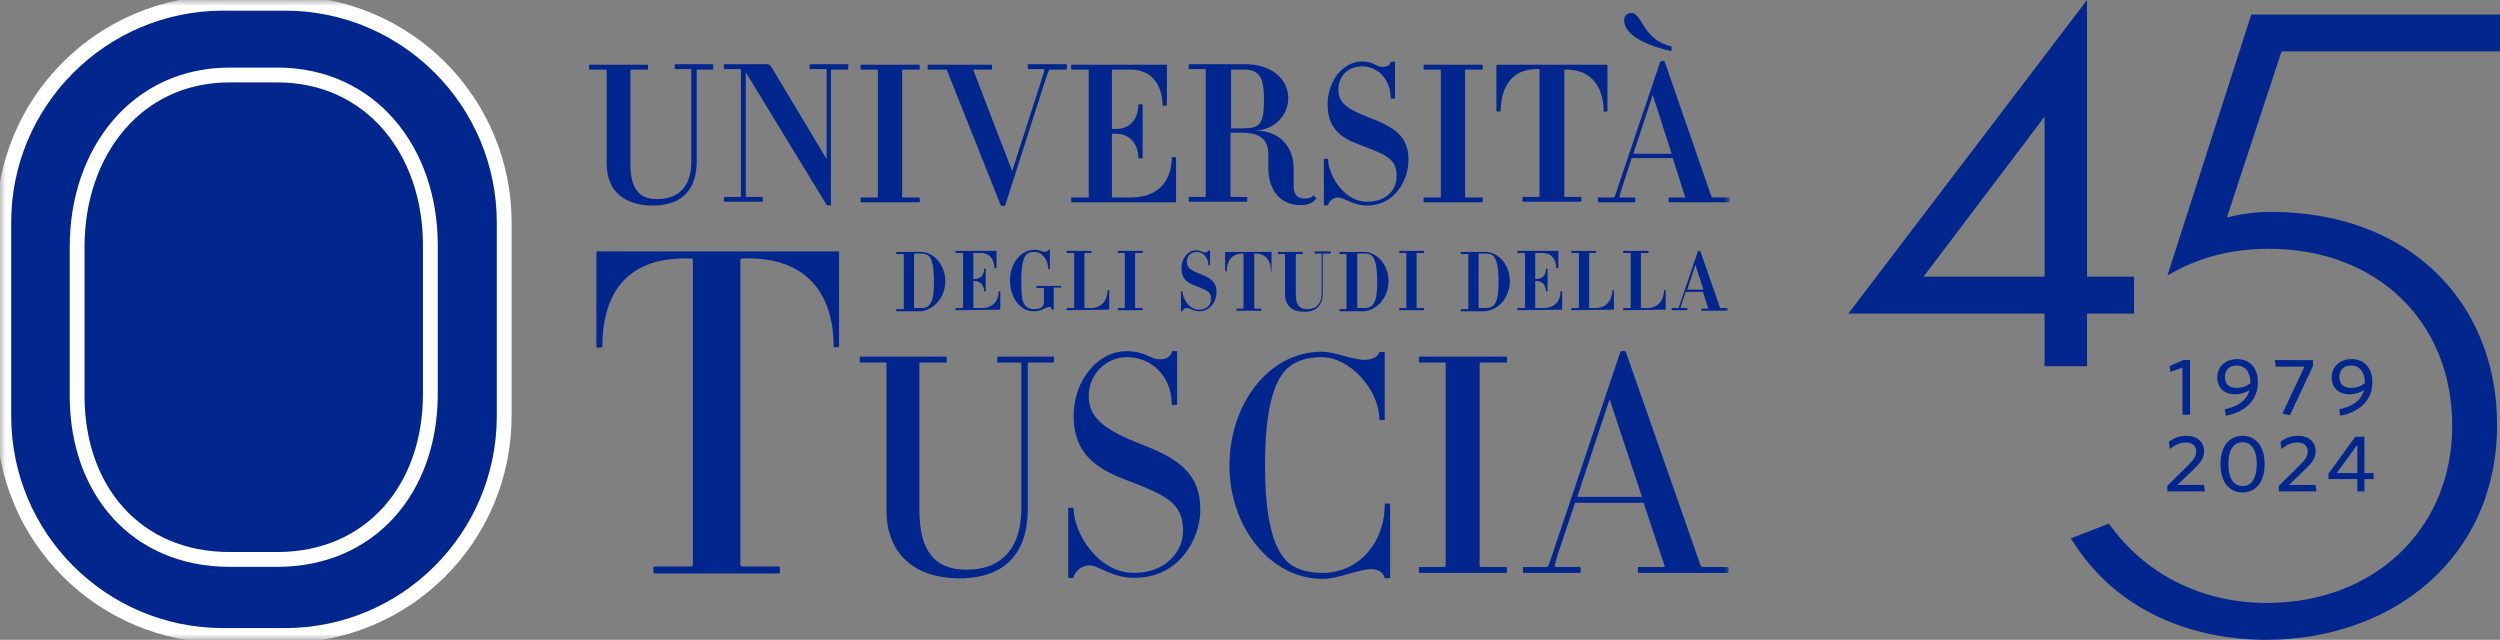
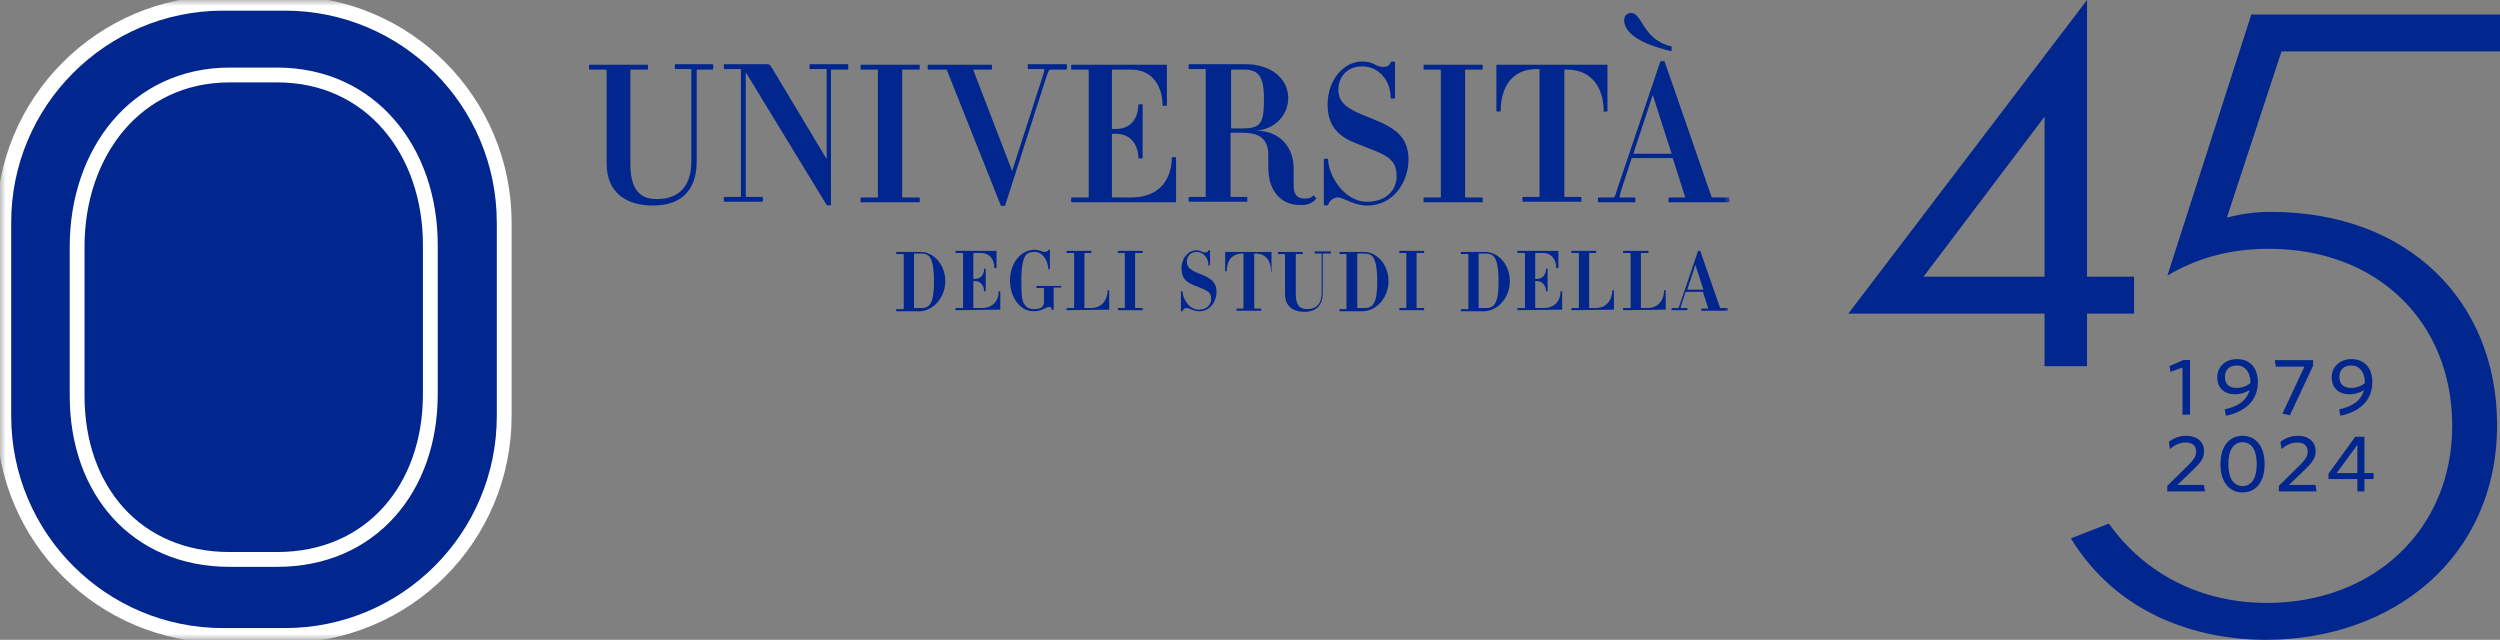
<svg xmlns="http://www.w3.org/2000/svg" xmlns:ns1="http://sodipodi.sourceforge.net/DTD/sodipodi-0.dtd" xmlns:ns2="http://www.inkscape.org/namespaces/inkscape" fill="none" height="54" viewBox="0 0 211 54" width="211" id="svg73" ns1:docname="id3mfnS7mQ_1717850497030.svg" ns2:version="1.3.2 (091e20e, 2023-11-25, custom)">
  <rect x="0" y="0" width="211" height="54" fill="#808080" stroke="none" />
  <g clip-path="url(#clip0_3_422)" id="g64" style="fill:#01268e;fill-opacity:1">
    <mask height="54" id="mask0_3_422" maskUnits="userSpaceOnUse" style="mask-type:luminance" width="146" x="0" y="0">
      <path d="M146 0H0V54H146V0Z" fill="white" id="path1" />
    </mask>
    <g mask="url(#mask0_3_422)" id="g63" style="fill:#01268e;fill-opacity:1">
      <path d="M143.771 24.45H142.406L143.088 22.356L143.771 24.45ZM145.819 26.181V25.998H145.227C145.182 25.998 145.182 25.998 145.182 25.998L143.498 21.172C143.498 21.172 143.361 21.172 143.316 21.172L141.768 25.725C141.677 25.998 141.677 25.998 141.586 25.998H141.086V26.181H142.406V25.998H141.859C141.814 25.998 141.859 25.953 141.905 25.725L142.269 24.633H143.725L144.181 26.044C144.181 26.044 144.181 26.044 144.135 26.044H143.589V26.226H145.819V26.181ZM140.585 26.135V24.496H140.449C140.449 25.224 140.039 25.998 139.038 25.998H138.537C138.537 25.998 138.492 25.998 138.492 25.953V21.4C138.492 21.4 138.492 21.354 138.537 21.354H139.129V21.172H136.99V21.354H137.581C137.581 21.354 137.627 21.354 137.627 21.4V25.953C137.627 25.953 137.627 25.998 137.581 25.998H136.99V26.181L140.585 26.135C140.585 26.181 140.585 26.181 140.585 26.135ZM136.216 26.135V24.496H136.08C136.08 25.224 135.67 25.998 134.669 25.998H134.168C134.168 25.998 134.123 25.998 134.123 25.953V21.4C134.123 21.4 134.123 21.354 134.168 21.354H134.714V21.172H132.621V21.354H133.212C133.212 21.354 133.258 21.354 133.258 21.4V25.953C133.258 25.953 133.258 25.998 133.212 25.998H132.621V26.181L136.216 26.135C136.216 26.181 136.216 26.181 136.216 26.135ZM131.847 26.135V24.587H131.71C131.71 25.316 131.301 25.998 130.254 25.998H129.617C129.571 25.998 129.571 25.998 129.571 25.953V23.722H129.708C130.209 23.722 130.482 24.132 130.482 24.587H130.618V22.675H130.482C130.482 23.175 130.209 23.54 129.708 23.54H129.571V21.4C129.571 21.4 129.571 21.354 129.617 21.354H130.209C131.028 21.354 131.346 21.992 131.346 22.629H131.528V21.172C131.528 21.172 131.528 21.172 131.483 21.172H128.07V21.354H128.661C128.661 21.354 128.707 21.354 128.707 21.4V25.953C128.707 25.953 128.707 25.998 128.661 25.998H128.07V26.181L131.847 26.135C131.847 26.181 131.801 26.181 131.847 26.135ZM126.477 23.722C126.477 24.997 126.34 25.452 126.067 25.771C125.885 25.953 125.657 25.998 125.384 25.998H124.838C124.793 25.998 124.793 25.998 124.793 25.998V21.445C124.793 21.445 124.793 21.4 124.838 21.4H125.384C125.657 21.4 125.885 21.445 126.067 21.627C126.34 21.946 126.477 22.629 126.477 23.722ZM127.432 23.722C127.432 22.356 126.477 21.263 125.339 21.263H123.291V21.445H123.883C123.883 21.445 123.928 21.445 123.928 21.491V26.044C123.928 26.044 123.928 26.09 123.883 26.09H123.291V26.272H125.339C126.477 26.181 127.432 25.088 127.432 23.722ZM120.196 26.181V25.998H119.604C119.559 25.998 119.559 25.998 119.559 25.953V21.4C119.559 21.4 119.559 21.354 119.604 21.354H120.196V21.172H118.103V21.354H118.649C118.649 21.354 118.694 21.354 118.694 21.4V25.953C118.694 25.953 118.694 25.998 118.649 25.998H118.103V26.181H120.196ZM116.237 23.722C116.237 24.997 116.1 25.452 115.827 25.771C115.645 25.953 115.417 25.998 115.144 25.998H114.598C114.553 25.998 114.553 25.998 114.553 25.998V21.445C114.553 21.445 114.553 21.4 114.598 21.4H115.144C115.417 21.4 115.645 21.445 115.827 21.627C116.1 21.946 116.237 22.629 116.237 23.722ZM117.192 23.722C117.192 22.356 116.237 21.263 115.099 21.263H113.051V21.445H113.597C113.597 21.445 113.642 21.445 113.642 21.491V26.044C113.642 26.044 113.643 26.09 113.597 26.09H113.051V26.272H115.099C116.237 26.181 117.192 25.088 117.192 23.722ZM112.323 21.4V21.218H110.957V21.4H111.503C111.549 21.4 111.549 21.4 111.549 21.445V24.724C111.549 25.543 111.185 26.09 110.32 26.09C109.638 26.09 109.364 25.68 109.364 24.815V21.491C109.364 21.491 109.364 21.445 109.41 21.445H109.956V21.263H107.863V21.445H108.409C108.409 21.445 108.454 21.445 108.454 21.491V24.815C108.454 25.862 109.137 26.317 110.093 26.317C111.185 26.317 111.64 25.68 111.64 24.724V21.445C111.64 21.445 111.64 21.4 111.686 21.4H112.323ZM107.316 22.902V21.263H103.402V22.902H103.539C103.539 22.083 103.903 21.4 104.859 21.4H104.904C104.95 21.4 104.95 21.4 104.95 21.445V25.998C104.95 25.998 104.95 26.044 104.904 26.044H104.358V26.226H106.452V26.044H105.906C105.86 26.044 105.86 26.044 105.86 25.998V21.445C105.86 21.445 105.86 21.4 105.906 21.4H105.951C106.907 21.4 107.271 22.083 107.271 22.902C107.18 22.948 107.316 22.948 107.316 22.902ZM102.674 24.633C102.674 23.767 102.128 23.449 101.309 23.13C100.49 22.811 100.171 22.584 100.171 22.083C100.171 21.627 100.49 21.263 100.99 21.263C101.582 21.263 101.992 21.764 101.992 22.401H102.128V21.127H101.992C101.992 21.218 101.901 21.309 101.719 21.309C101.4 21.309 101.4 21.127 100.945 21.127C100.308 21.127 99.716 21.764 99.716 22.675C99.716 23.494 100.171 23.858 100.808 24.086C101.81 24.496 102.219 24.587 102.219 25.224C102.219 25.68 101.901 26.135 101.172 26.135C100.353 26.135 99.807 25.179 99.807 24.587H99.671V26.272H99.807C99.807 26.135 99.989 25.998 100.171 25.998C100.399 25.998 100.717 26.272 101.218 26.272C102.174 26.272 102.674 25.407 102.674 24.633ZM96.439 26.181V25.998H95.848C95.802 25.998 95.802 25.998 95.802 25.953V21.4C95.802 21.4 95.802 21.354 95.848 21.354H96.439V21.172H94.346V21.354H94.892C94.892 21.354 94.937 21.354 94.937 21.4V25.953C94.937 25.953 94.937 25.998 94.892 25.998H94.346V26.181H96.439ZM93.618 26.135V24.496H93.481C93.481 25.224 93.071 25.998 92.07 25.998H91.57C91.57 25.998 91.524 25.998 91.524 25.953V21.4C91.524 21.4 91.524 21.354 91.57 21.354H92.116V21.172H90.022V21.354H90.614C90.614 21.354 90.659 21.354 90.659 21.4V25.953C90.659 25.953 90.659 25.998 90.614 25.998H90.022V26.181L93.618 26.135C93.618 26.181 93.572 26.181 93.618 26.135ZM89.567 24.314V24.132H87.474V24.314H88.065C88.111 24.314 88.111 24.314 88.111 24.314V25.498C88.111 25.862 87.883 26.09 87.291 26.09C87.018 26.09 86.745 26.044 86.563 25.816C86.245 25.498 86.199 24.906 86.199 23.676C86.199 22.538 86.336 21.81 86.609 21.491C86.791 21.309 87.018 21.263 87.337 21.263C88.02 21.263 88.475 22.037 88.475 22.72H88.611V21.081H88.475C88.475 21.172 88.338 21.263 88.156 21.263C87.974 21.263 87.747 21.081 87.337 21.081C86.108 21.081 85.243 22.265 85.243 23.676C85.243 24.997 86.017 26.272 87.246 26.272C87.974 26.272 88.247 25.907 88.566 25.907C88.748 25.907 88.748 25.998 88.748 26.135H88.93V24.268C88.93 24.268 88.93 24.268 88.975 24.268H89.567V24.314ZM84.424 26.135V24.587H84.288C84.288 25.316 83.878 25.998 82.831 25.998H82.194C82.149 25.998 82.149 25.998 82.149 25.953V23.722H82.285C82.786 23.722 83.059 24.132 83.059 24.587H83.195V22.675H83.059C83.059 23.175 82.786 23.54 82.285 23.54H82.149V21.4C82.149 21.4 82.149 21.354 82.194 21.354H82.786C83.605 21.354 83.924 21.992 83.924 22.629H84.106V21.172C84.106 21.172 84.106 21.172 84.06 21.172H80.647V21.354H81.239C81.239 21.354 81.284 21.354 81.284 21.4V25.953C81.284 25.953 81.284 25.998 81.239 25.998H80.647V26.181L84.424 26.135C84.424 26.181 84.424 26.181 84.424 26.135ZM78.826 23.722C78.826 24.997 78.69 25.452 78.417 25.771C78.235 25.953 78.007 25.998 77.734 25.998H77.188C77.142 25.998 77.142 25.998 77.142 25.998V21.445C77.142 21.445 77.142 21.4 77.188 21.4H77.734C78.007 21.4 78.235 21.445 78.417 21.627C78.69 21.946 78.826 22.629 78.826 23.722ZM79.782 23.722C79.782 22.356 78.826 21.263 77.689 21.263H75.641V21.445H76.232C76.232 21.445 76.278 21.445 76.278 21.491V26.044C76.278 26.044 76.278 26.09 76.232 26.09H75.641V26.272H77.689C78.826 26.181 79.782 25.088 79.782 23.722Z" fill="white" id="path2" style="fill:#01268e;fill-opacity:1" />
      <path d="M141.086 12.976H137.855L139.493 8.013L141.086 12.976ZM145.956 17.074C146.001 17.074 146.001 16.664 145.956 16.664H144.59C144.545 16.664 144.454 16.619 144.454 16.619L140.494 5.19C140.494 5.145 140.13 5.145 140.13 5.19L136.489 15.981C136.307 16.619 136.262 16.664 136.125 16.664H134.897C134.851 16.664 134.851 17.074 134.897 17.074H137.991C138.037 17.074 138.037 16.664 137.991 16.664H136.717C136.672 16.664 136.672 16.573 136.854 15.981L137.718 13.341H141.177L142.224 16.619C142.224 16.619 142.224 16.664 142.178 16.664H140.859C140.813 16.664 140.813 17.074 140.859 17.074H145.956ZM135.67 9.379V5.509C135.67 5.509 135.67 5.464 135.625 5.464H126.34C126.295 5.464 126.295 5.509 126.295 5.509V9.379C126.295 9.425 126.659 9.425 126.659 9.379C126.659 7.467 127.524 5.828 129.708 5.828H129.845C129.89 5.828 129.936 5.828 129.936 5.873V16.573C129.936 16.619 129.89 16.619 129.845 16.619H128.525C128.479 16.619 128.479 17.029 128.525 17.029H133.44C133.486 17.029 133.486 16.619 133.44 16.619H132.12C132.075 16.619 132.029 16.619 132.029 16.573V5.919C132.029 5.873 132.075 5.873 132.12 5.873H132.211C134.441 5.873 135.352 7.512 135.352 9.425C135.306 9.425 135.67 9.425 135.67 9.379ZM125.112 17.074C125.157 17.074 125.157 16.664 125.112 16.664H123.746C123.701 16.664 123.655 16.664 123.655 16.619V5.919C123.655 5.873 123.701 5.873 123.746 5.873H125.112C125.157 5.873 125.157 5.464 125.112 5.464H120.151V5.873H121.516C121.562 5.873 121.607 5.873 121.607 5.919V16.619C121.607 16.664 121.562 16.664 121.516 16.664H120.151V17.074H125.112ZM118.877 13.477C118.877 11.474 117.648 10.745 115.691 9.971C113.779 9.243 112.96 8.742 112.96 7.558C112.96 6.465 113.734 5.6 114.963 5.6C116.328 5.6 117.375 6.738 117.375 8.287C117.375 8.332 117.739 8.332 117.739 8.287V5.236C117.739 5.19 117.375 5.19 117.375 5.236C117.329 5.418 117.193 5.646 116.738 5.646C116.055 5.646 116.009 5.19 114.963 5.19C113.415 5.19 112.05 6.738 112.05 8.833C112.05 10.791 113.142 11.61 114.599 12.157C116.92 13.067 117.875 13.295 117.875 14.889C117.875 15.936 117.102 17.029 115.372 17.029C113.415 17.029 112.095 14.752 112.095 13.431C112.095 13.386 111.731 13.386 111.731 13.431V17.302C111.731 17.347 112.05 17.347 112.095 17.302C112.141 17.029 112.505 16.664 112.915 16.664C113.415 16.664 114.234 17.347 115.372 17.347C117.739 17.347 118.877 15.207 118.877 13.477ZM106.68 8.378C106.68 10.472 106.361 10.836 104.859 10.836H103.903V5.919C103.903 5.873 103.949 5.873 103.994 5.873H104.768C106.179 5.828 106.68 6.329 106.68 8.378ZM111.094 16.755C111.14 16.755 110.867 16.482 110.867 16.482C110.639 16.71 110.503 16.755 110.093 16.755C109.547 16.755 109.183 16.482 109.183 15.663V14.206C109.183 12.521 108.136 11.018 105.906 11.018C107.408 11.018 108.728 9.835 108.728 8.287C108.728 6.693 107.362 5.418 105.087 5.418H100.354C100.308 5.418 100.308 5.828 100.354 5.828H101.719C101.764 5.828 101.764 5.828 101.764 5.873V16.573C101.764 16.619 101.719 16.619 101.719 16.619H100.354C100.308 16.619 100.308 17.029 100.354 17.029H105.269V16.619H103.949C103.903 16.619 103.858 16.619 103.858 16.573V11.2H104.814C106.224 11.2 107.044 11.656 107.044 13.067V14.114C107.044 16.437 108.409 17.302 109.683 17.302C110.366 17.347 110.821 17.12 111.094 16.755ZM99.261 17.029V13.295C99.261 13.249 98.897 13.249 98.897 13.295C98.897 14.98 97.987 16.664 95.484 16.664H93.982C93.891 16.664 93.845 16.664 93.845 16.619V11.292H94.21C95.438 11.292 96.076 12.248 96.076 13.341C96.076 13.386 96.44 13.386 96.44 13.341V8.833C96.44 8.787 96.076 8.787 96.076 8.833C96.076 9.971 95.438 10.882 94.21 10.882H93.845V5.919C93.845 5.873 93.891 5.873 93.982 5.873H95.438C97.35 5.873 98.124 7.376 98.124 8.924H98.488V5.509C98.488 5.509 98.488 5.464 98.442 5.464H90.432C90.387 5.464 90.387 5.873 90.432 5.873H91.797C91.843 5.873 91.888 5.873 91.888 5.919V16.619C91.888 16.664 91.843 16.664 91.797 16.664H90.432C90.387 16.664 90.387 17.074 90.432 17.074H99.216C99.216 17.074 99.261 17.074 99.261 17.029ZM90.022 5.828C90.068 5.828 90.068 5.418 90.022 5.418H86.746V5.828H88.066C88.156 5.828 88.202 5.873 87.975 6.511L85.426 14.433L82.149 5.919C82.149 5.873 82.149 5.873 82.24 5.873H83.696C83.742 5.873 83.742 5.464 83.696 5.464H78.326C78.281 5.464 78.281 5.873 78.326 5.873H79.782C79.874 5.873 79.919 5.873 79.919 5.919L84.47 17.347C84.47 17.393 84.834 17.393 84.834 17.347L88.293 6.556C88.521 5.919 88.521 5.873 88.657 5.873H90.022V5.828ZM77.598 17.074C77.643 17.074 77.643 16.664 77.598 16.664H76.233C76.187 16.664 76.142 16.664 76.142 16.619V5.919C76.142 5.873 76.187 5.873 76.233 5.873H77.598C77.643 5.873 77.643 5.464 77.598 5.464H72.637V5.873H74.003C74.048 5.873 74.094 5.873 74.094 5.919V16.619C74.094 16.664 74.048 16.664 74.003 16.664H72.637V17.074H77.598ZM71.591 5.828V5.418H68.359C68.314 5.418 68.314 5.828 68.359 5.828H69.679C69.725 5.828 69.77 5.828 69.77 5.873V13.431L65.128 5.691C64.991 5.464 64.9 5.418 64.764 5.418H61.123C61.077 5.418 61.077 5.828 61.123 5.828H62.443C62.534 5.828 62.534 5.828 62.534 5.873V16.573C62.534 16.619 62.534 16.619 62.443 16.619H61.123C61.077 16.619 61.077 17.029 61.123 17.029H64.354C64.4 17.029 64.4 16.619 64.354 16.619H62.989C62.943 16.619 62.943 16.619 62.943 16.573V6.101L69.77 17.302C69.816 17.347 70.134 17.347 70.134 17.302V5.919C70.134 5.873 70.18 5.873 70.225 5.873H71.591V5.828ZM60.167 5.828C60.213 5.828 60.213 5.418 60.167 5.418H56.981C56.936 5.418 56.936 5.828 56.981 5.828H58.256C58.301 5.828 58.347 5.828 58.347 5.873V13.614C58.347 15.526 57.482 16.801 55.434 16.801C53.841 16.801 53.204 15.799 53.204 13.796V5.919C53.204 5.873 53.249 5.873 53.34 5.873H54.66C54.706 5.873 54.706 5.464 54.66 5.464H49.745C49.7 5.464 49.7 5.873 49.745 5.873H51.11C51.156 5.873 51.201 5.873 51.201 5.919V13.796C51.201 16.255 52.84 17.347 55.115 17.347C57.664 17.347 58.802 15.89 58.802 13.614V5.919C58.802 5.873 58.847 5.873 58.847 5.873H60.167V5.828Z" fill="white" id="path3" style="fill:#01268e;fill-opacity:1" />
-       <path d="M138.582 41.934H133.121L135.852 33.693L138.582 41.934ZM145.864 48.354C145.909 48.354 145.909 47.853 145.864 47.853H143.77C143.679 47.853 143.588 47.808 143.543 47.763L137.217 29.687C137.171 29.596 136.762 29.596 136.762 29.687L131.027 46.761C130.709 47.763 130.663 47.853 130.481 47.853H128.57C128.524 47.853 128.524 48.354 128.57 48.354H133.348C133.439 48.354 133.439 47.853 133.348 47.853H131.3C131.164 47.853 131.209 47.717 131.482 46.761L132.939 42.435H138.719L140.494 47.763C140.539 47.808 140.448 47.853 140.403 47.853H138.264C138.218 47.853 138.218 48.354 138.264 48.354H145.864ZM127.159 48.354C127.204 48.354 127.204 47.853 127.159 47.853H125.02C124.929 47.853 124.883 47.808 124.883 47.763V30.688C124.883 30.597 124.929 30.597 125.02 30.597H127.159C127.204 30.597 127.204 30.096 127.159 30.096H119.786C119.741 30.096 119.741 30.597 119.786 30.597H121.88C121.971 30.597 122.016 30.597 122.016 30.688V47.763C122.016 47.853 121.925 47.853 121.88 47.853H119.786C119.741 47.853 119.741 48.354 119.786 48.354H127.159ZM117.328 48.764V42.526C117.328 42.481 116.873 42.481 116.873 42.526C116.873 45.896 114.598 48.354 111.64 48.354C110.547 48.354 109.41 48.127 108.636 47.398C107.407 46.169 106.77 43.665 106.77 39.248C106.77 34.877 107.407 32.282 108.636 31.098C109.455 30.369 110.456 30.142 111.549 30.142C113.915 30.142 116.418 32.874 116.418 35.423C116.418 35.469 116.873 35.469 116.873 35.423V29.732C116.873 29.687 116.418 29.687 116.418 29.732C116.373 30.005 115.918 30.369 115.189 30.369C114.097 30.369 112.732 29.687 111.549 29.687C107.043 29.687 103.766 34.149 103.766 39.294C103.766 44.393 107.134 48.855 111.64 48.855C113.005 48.855 114.643 48.036 115.781 48.036C116.464 48.036 116.828 48.491 116.873 48.81C116.919 48.81 117.328 48.81 117.328 48.764ZM101.309 43.027C101.309 39.886 99.352 38.656 96.257 37.472C93.253 36.289 91.888 35.287 91.888 33.42C91.888 31.644 93.299 30.142 95.119 30.142C97.121 30.142 98.896 31.69 98.896 34.149C98.896 34.194 99.352 34.194 99.352 34.149V29.687C99.352 29.596 98.896 29.596 98.896 29.687C98.851 29.96 98.623 30.324 97.895 30.324C97.03 30.324 96.712 29.641 95.073 29.641C92.661 29.641 90.613 32.1 90.613 35.105C90.613 38.155 92.388 39.43 94.618 40.341C98.305 41.752 99.852 42.344 99.852 44.803C99.852 46.488 98.441 48.354 95.711 48.354C92.661 48.354 90.613 44.985 90.613 42.891C90.613 42.845 90.158 42.845 90.158 42.891V48.719C90.158 48.81 90.613 48.81 90.613 48.719C90.704 48.263 91.251 47.717 91.933 47.717C92.752 47.717 93.799 48.764 95.711 48.764C99.534 48.81 101.309 45.44 101.309 43.027ZM88.929 30.597C88.975 30.597 88.975 30.096 88.929 30.096H84.196C84.151 30.096 84.151 30.597 84.196 30.597H86.062C86.153 30.597 86.199 30.597 86.199 30.688V42.936C86.199 45.987 84.788 48.081 81.557 48.081C78.963 48.081 77.597 46.579 77.597 43.073V30.688C77.597 30.597 77.643 30.597 77.779 30.597H79.873C79.918 30.597 79.918 30.096 79.873 30.096H72.591C72.545 30.096 72.545 30.597 72.591 30.597H74.684C74.775 30.597 74.821 30.597 74.821 30.688V43.073C74.821 46.897 77.37 48.81 80.965 48.81C84.97 48.81 86.745 46.533 86.745 42.936V30.688C86.745 30.597 86.79 30.597 86.836 30.597H88.929ZM70.816 29.277V21.309C70.816 21.263 70.816 21.218 70.725 21.218H50.427C50.336 21.218 50.336 21.309 50.336 21.309V29.277C50.336 29.368 50.837 29.368 50.837 29.277C50.837 24.997 52.703 21.81 57.8 21.81H58.255C58.391 21.81 58.482 21.855 58.482 21.946V47.671C58.482 47.763 58.391 47.808 58.255 47.808H55.206C55.115 47.808 55.115 48.4 55.206 48.4H65.764C65.855 48.4 65.855 47.808 65.764 47.808H62.715C62.578 47.808 62.487 47.763 62.487 47.671V21.946C62.487 21.855 62.578 21.81 62.715 21.81H63.17C68.267 21.81 70.361 24.997 70.361 29.277C70.361 29.322 70.816 29.322 70.816 29.277Z" fill="white" id="path4" style="fill:#01268e;fill-opacity:1" />
      <path d="M141.083 3.916C138.625 3.369 138.625 1.093 137.67 1.093C137.306 1.093 137.078 1.366 137.078 1.685C137.078 2.459 137.761 3.551 141.083 4.325C141.083 4.28 141.083 3.916 141.083 3.916Z" fill="white" id="path5" style="fill:#01268e;fill-opacity:1" />
      <path d="M26.987 3.915C27.169 3.232 27.67 2.959 28.034 3.05C28.398 3.141 28.716 3.642 28.535 4.325C28.352 5.008 27.852 5.281 27.488 5.19C27.124 5.099 26.805 4.598 26.987 3.915ZM27.351 5.782C27.897 5.919 28.671 5.555 28.944 4.462C29.263 3.369 28.716 2.641 28.216 2.504C27.67 2.367 26.896 2.732 26.623 3.824C26.304 4.917 26.805 5.6 27.351 5.782Z" fill="white" id="path6" style="fill:#01268e;fill-opacity:1" />
      <path d="M30.766 4.098L31.358 4.371C31.676 4.553 31.676 4.781 31.585 5.008C31.449 5.236 31.267 5.373 30.948 5.19L30.356 4.917L30.766 4.098ZM29.628 6.602L29.674 6.511C29.583 6.465 29.583 6.42 29.628 6.374L30.129 5.373L30.629 5.6L30.538 6.647C30.538 6.738 30.538 6.784 30.493 6.83C30.493 6.875 30.447 6.875 30.402 6.875L30.356 6.966L30.994 7.285L31.039 7.194C30.994 7.194 30.948 7.148 30.948 7.057L31.039 5.782C31.358 5.828 31.676 5.691 31.949 5.19C32.268 4.553 32.131 4.189 31.676 3.961L30.538 3.369L30.493 3.46C30.538 3.506 30.584 3.551 30.538 3.597L29.264 6.147C29.219 6.192 29.173 6.238 29.128 6.192L29.082 6.283L29.628 6.602Z" fill="white" id="path7" style="fill:#01268e;fill-opacity:1" />
      <path d="M32.265 6.648C31.628 7.422 31.719 7.831 32.265 8.287C32.765 8.696 33.22 8.696 33.858 7.922L35.041 6.465C35.086 6.42 35.132 6.42 35.177 6.42L35.268 6.329L34.813 5.965L34.722 6.056C34.768 6.101 34.768 6.147 34.722 6.238L33.539 7.695C33.22 8.105 32.947 8.105 32.629 7.877C32.31 7.649 32.265 7.376 32.583 6.966L33.767 5.509C33.812 5.464 33.858 5.464 33.903 5.464L33.994 5.373L33.493 4.963L33.403 5.054C33.448 5.099 33.448 5.145 33.403 5.191L32.265 6.648Z" fill="white" id="path8" style="fill:#01268e;fill-opacity:1" />
      <path d="M33.767 9.288C33.721 9.334 33.676 9.334 33.63 9.288L33.539 9.379L33.903 9.835L33.994 9.743C33.949 9.698 33.949 9.652 33.994 9.607L35.587 8.241L34.267 10.29L36.543 9.379L34.95 10.7C34.904 10.745 34.859 10.745 34.813 10.7L34.722 10.791L35.086 11.246L35.178 11.155C35.132 11.109 35.178 11.064 35.223 11.018L37.407 9.197C37.453 9.152 37.498 9.152 37.544 9.197L37.635 9.106L37.18 8.56L37.089 8.651C37.089 8.696 37.089 8.696 37.089 8.742C37.043 8.787 36.998 8.787 36.907 8.833L35.314 9.47L36.224 8.013C36.27 7.968 36.315 7.877 36.315 7.877C36.361 7.831 36.406 7.877 36.406 7.877L36.497 7.786L36.042 7.239L35.951 7.33C35.997 7.376 35.997 7.421 35.906 7.467L33.767 9.288Z" fill="white" id="path9" style="fill:#01268e;fill-opacity:1" />
-       <path d="M39.64 13.614L39.776 14.206L37.364 14.798C37.273 14.798 37.228 14.798 37.228 14.752L37.137 14.798L37.273 15.344L37.364 15.298C37.364 15.253 37.364 15.207 37.455 15.207L39.867 14.615L40.004 15.207C40.004 15.253 40.004 15.298 39.867 15.344V15.389L40.732 15.162V15.116C40.641 15.162 40.596 15.116 40.55 15.071L40.141 13.432C40.141 13.386 40.141 13.341 40.277 13.295V13.249L39.412 13.477V13.523C39.549 13.523 39.594 13.568 39.64 13.614Z" fill="white" id="path10" style="fill:#01268e;fill-opacity:1" />
      <path d="M40.551 16.255L38.73 16.437C37.729 16.528 37.502 16.892 37.593 17.575C37.684 18.258 37.957 18.577 38.958 18.44L40.778 18.258C40.869 18.258 40.915 18.258 40.915 18.349H41.006L40.96 17.712H40.869C40.869 17.803 40.824 17.848 40.778 17.848L38.912 18.03C38.366 18.076 38.184 17.894 38.184 17.484C38.139 17.12 38.275 16.892 38.821 16.801L40.687 16.619C40.778 16.619 40.824 16.619 40.824 16.71H40.915L40.869 16.118H40.778C40.687 16.209 40.642 16.209 40.551 16.255Z" fill="white" id="path11" style="fill:#01268e;fill-opacity:1" />
      <path d="M40.05 19.123C38.502 19.169 39.503 20.671 38.775 20.717C38.411 20.717 38.32 20.307 38.32 20.125C38.32 19.897 38.502 19.487 38.684 19.442C38.73 19.442 38.73 19.442 38.775 19.442L38.821 19.396L38.047 19.214L38.002 19.26C38.047 19.26 38.047 19.305 38.047 19.305C38.047 19.396 37.728 19.578 37.774 20.17C37.774 20.58 38.002 21.172 38.866 21.172C40.368 21.126 39.412 19.624 40.186 19.578C40.459 19.578 40.596 19.852 40.596 20.079C40.596 20.352 40.414 20.671 40.232 20.762C40.186 20.762 40.141 20.808 40.095 20.808H40.05L40.823 21.035L40.869 20.99C40.823 20.99 40.823 20.944 40.823 20.899C40.823 20.762 41.142 20.489 41.096 19.988C41.096 19.351 40.596 19.078 40.05 19.123Z" fill="white" id="path12" style="fill:#01268e;fill-opacity:1" />
      <path d="M41.14 22.902C41.14 22.265 40.594 21.673 39.456 21.673C38.364 21.673 37.772 22.219 37.727 22.857C37.727 23.358 38.227 23.767 38.227 23.813V23.858L38.273 23.904L38.955 23.676L38.91 23.631C38.91 23.631 38.864 23.631 38.819 23.631C38.591 23.631 38.318 23.175 38.318 22.857C38.318 22.447 38.728 22.083 39.456 22.083C40.184 22.083 40.594 22.447 40.594 22.902C40.594 23.13 40.366 23.54 40.184 23.54C40.139 23.54 40.139 23.54 40.093 23.54L40.048 23.585L40.821 23.904L40.912 23.858C40.867 23.858 40.821 23.813 40.821 23.813C40.821 23.813 40.912 23.722 41.003 23.54C41.049 23.358 41.14 23.13 41.14 22.902Z" fill="white" id="path13" style="fill:#01268e;fill-opacity:1" />
      <path d="M40.87 24.678L38.002 24.587C37.911 24.587 37.911 24.541 37.911 24.496H37.82V25.133H37.911C37.911 25.087 37.957 25.042 38.048 25.042L40.915 25.133C41.006 25.133 41.006 25.179 41.006 25.224H41.097V24.587H40.961C40.961 24.632 40.915 24.678 40.87 24.678Z" fill="white" id="path14" style="fill:#01268e;fill-opacity:1" />
      <path d="M40.87 30.142L40.961 28.412H40.87C40.87 28.457 40.825 28.457 40.734 28.457L37.867 28.321C37.776 28.321 37.776 28.275 37.776 28.23H37.685L37.594 30.005C37.594 30.096 37.594 30.142 37.457 30.142V30.187L38.322 30.233V30.187C38.231 30.187 38.14 30.142 38.185 30.051L38.231 28.776L39.095 28.821L39.05 29.55C39.05 29.641 39.004 29.686 38.822 29.686V29.732L39.778 29.778V29.732C39.596 29.732 39.55 29.641 39.596 29.55L39.642 28.821L40.415 28.867L40.37 30.096C40.37 30.187 40.324 30.233 40.233 30.233V30.278L41.052 30.324V30.278C40.916 30.278 40.825 30.233 40.87 30.142Z" fill="white" id="path15" style="fill:#01268e;fill-opacity:1" />
-       <path d="M6.418 41.342L6.509 41.297L6.236 40.705L6.145 40.75C6.191 40.796 6.145 40.841 6.1 40.887C6.054 40.932 5.827 40.932 5.599 40.978L3.87 41.206L5.281 40.067C5.463 39.931 5.554 39.84 5.645 39.794C5.736 39.749 5.781 39.794 5.781 39.84L5.872 39.794L5.599 39.157H5.508C5.508 39.248 5.508 39.293 5.417 39.339L3.415 40.978C3.278 41.115 3.142 41.206 3.096 41.206C3.051 41.206 3.005 41.251 3.005 41.206L2.914 41.251L3.142 41.797L3.233 41.752C3.233 41.706 3.278 41.706 3.278 41.706C3.324 41.706 3.415 41.661 3.597 41.661L6.1 41.342C6.236 41.251 6.373 41.251 6.418 41.342Z" fill="white" id="path16" style="fill:#01268e;fill-opacity:1" />
+       <path d="M6.418 41.342L6.509 41.297L6.236 40.705L6.145 40.75C6.191 40.796 6.145 40.841 6.1 40.887C6.054 40.932 5.827 40.932 5.599 40.978L3.87 41.206L5.281 40.067C5.463 39.931 5.554 39.84 5.645 39.794C5.736 39.749 5.781 39.794 5.781 39.84L5.872 39.794L5.599 39.157H5.508C5.508 39.248 5.508 39.293 5.417 39.339C3.278 41.115 3.142 41.206 3.096 41.206C3.051 41.206 3.005 41.251 3.005 41.206L2.914 41.251L3.142 41.797L3.233 41.752C3.233 41.706 3.278 41.706 3.278 41.706C3.324 41.706 3.415 41.661 3.597 41.661L6.1 41.342C6.236 41.251 6.373 41.251 6.418 41.342Z" fill="white" id="path16" style="fill:#01268e;fill-opacity:1" />
      <path d="M6.733 42.026C6.779 41.98 6.87 41.98 6.87 42.071L6.961 42.026L6.688 41.434L6.596 41.479C6.642 41.525 6.596 41.57 6.551 41.616L4.048 42.982C4.002 43.027 3.911 43.027 3.911 42.936L3.82 42.982L4.093 43.574L4.184 43.528C4.139 43.483 4.184 43.437 4.23 43.391L6.733 42.026Z" fill="white" id="path17" style="fill:#01268e;fill-opacity:1" />
      <path d="M7.33 43.573L7.694 44.074C7.739 44.12 7.739 44.165 7.648 44.256L7.694 44.302L8.422 43.801L8.331 43.71C8.24 43.755 8.195 43.755 8.149 43.71L7.193 42.344C7.148 42.298 7.148 42.253 7.239 42.162L7.193 42.116L6.465 42.617L6.511 42.663C6.602 42.617 6.647 42.617 6.693 42.663L7.057 43.163L5.009 44.62C4.963 44.666 4.918 44.666 4.872 44.62L4.781 44.666L5.1 45.121L5.191 45.076C5.145 45.03 5.191 44.985 5.236 44.939L7.33 43.573Z" fill="white" id="path18" style="fill:#01268e;fill-opacity:1" />
-       <path d="M7.737 47.125C7.646 47.171 7.601 47.216 7.51 47.125L6.645 46.214L7.282 45.623L7.783 46.169C7.828 46.26 7.874 46.306 7.737 46.442L7.783 46.488L8.511 45.805L8.465 45.759C8.329 45.896 8.283 45.85 8.192 45.805L7.737 45.258L8.329 44.712L9.148 45.623C9.239 45.714 9.193 45.759 9.148 45.805L9.193 45.85L9.785 45.304L9.74 45.258C9.694 45.304 9.603 45.349 9.512 45.258L8.329 43.983L8.238 44.075C8.283 44.12 8.238 44.166 8.192 44.211L6.099 46.169C6.053 46.214 6.008 46.214 5.962 46.214L5.871 46.306L7.054 47.58C7.1 47.626 7.145 47.671 7.054 47.763L7.1 47.808L7.737 47.216V47.125Z" fill="white" id="path19" style="fill:#01268e;fill-opacity:1" />
      <path d="M10.466 47.352C10.33 47.58 10.102 47.671 9.829 47.444L9.329 47.034L9.875 46.305L10.375 46.715C10.649 46.897 10.603 47.125 10.466 47.352ZM10.831 47.58C11.24 46.988 11.149 46.624 10.785 46.305L9.738 45.531L9.693 45.622C9.738 45.668 9.738 45.713 9.693 45.759L7.963 48.035C7.918 48.081 7.872 48.127 7.827 48.081L7.781 48.172L8.282 48.582L8.327 48.491C8.236 48.445 8.282 48.4 8.327 48.354L9.01 47.444L9.42 47.762L9.147 48.809C9.101 48.901 9.101 48.946 9.101 48.992C9.056 49.037 9.01 49.037 9.01 48.992L8.965 49.083L9.511 49.492L9.556 49.401C9.511 49.356 9.465 49.356 9.511 49.265L9.829 47.99C10.148 48.127 10.512 47.99 10.831 47.58Z" fill="white" id="path20" style="fill:#01268e;fill-opacity:1" />
      <path d="M12.105 48.582L11.468 48.263L11.787 47.58L12.424 47.899C12.606 47.99 12.743 48.126 12.606 48.4C12.515 48.718 12.333 48.673 12.105 48.582ZM12.06 49.674C11.923 49.902 11.741 49.993 11.468 49.902L10.831 49.583L11.241 48.764L11.878 49.083C12.151 49.219 12.196 49.447 12.06 49.674ZM12.379 49.037C12.606 49.037 12.834 48.9 13.016 48.582C13.289 47.99 13.016 47.626 12.606 47.398L11.559 46.897L11.514 46.988C11.559 47.034 11.605 47.079 11.559 47.125L10.331 49.674C10.285 49.72 10.239 49.765 10.194 49.72L10.148 49.811L11.377 50.403C11.787 50.63 12.196 50.403 12.424 49.948C12.606 49.538 12.56 49.265 12.379 49.037Z" fill="white" id="path21" style="fill:#01268e;fill-opacity:1" />
      <path d="M14.379 48.127L13.788 47.944L13.742 48.035C13.788 48.035 13.833 48.081 13.788 48.172L12.877 50.858C12.832 50.949 12.786 50.949 12.741 50.949L12.695 51.041L13.287 51.223L13.332 51.132C13.287 51.132 13.241 51.086 13.287 50.995L14.197 48.309C14.243 48.218 14.288 48.218 14.334 48.218L14.379 48.127Z" fill="white" id="path22" style="fill:#01268e;fill-opacity:1" />
      <path d="M16.248 48.673C16.339 48.673 16.339 48.719 16.339 48.81L15.929 50.631C15.838 51.132 15.565 51.268 15.201 51.177C14.837 51.086 14.655 50.904 14.746 50.358L15.156 48.536C15.156 48.445 15.201 48.445 15.247 48.445L15.292 48.354L14.7 48.218L14.655 48.309C14.746 48.309 14.746 48.354 14.746 48.445L14.382 50.267C14.154 51.223 14.473 51.587 15.11 51.724C15.747 51.86 16.157 51.678 16.384 50.722L16.748 48.901C16.748 48.81 16.794 48.81 16.84 48.81L16.885 48.719L16.293 48.582L16.248 48.673Z" fill="white" id="path23" style="fill:#01268e;fill-opacity:1" />
      <path d="M18.977 49.037C19.023 49.037 19.023 49.082 19.023 49.128C19.023 49.173 18.977 49.219 18.932 49.356L18.204 50.904L17.84 49.219C17.84 49.128 17.794 49.082 17.794 49.037C17.794 48.991 17.84 48.946 17.84 48.946V48.855L17.157 48.764V48.855C17.203 48.855 17.248 48.9 17.203 48.946L16.884 51.814C16.884 51.905 16.838 51.905 16.793 51.905V51.996L17.339 52.042V51.951C17.248 51.951 17.248 51.905 17.248 51.814L17.476 49.72L17.976 52.087L18.977 49.856L18.75 51.951C18.75 52.042 18.704 52.042 18.659 52.042V52.133L19.251 52.178V52.087C19.205 52.087 19.16 52.042 19.205 51.951L19.524 49.082C19.524 48.991 19.569 48.991 19.615 48.991V48.9L18.932 48.809L18.977 49.037Z" fill="white" id="path24" style="fill:#01268e;fill-opacity:1" />
      <path d="M25.896 51.815L25.486 48.992C25.486 48.901 25.486 48.901 25.532 48.901V48.81L24.849 48.901V48.992C24.895 48.992 24.895 48.992 24.895 49.037C24.895 49.083 24.895 49.128 24.895 49.265L24.576 50.95L23.802 49.401C23.757 49.31 23.711 49.265 23.711 49.219C23.711 49.174 23.757 49.128 23.757 49.128V49.037L23.074 49.128V49.219C23.12 49.219 23.165 49.219 23.165 49.31L23.575 52.133C23.575 52.224 23.575 52.27 23.529 52.27V52.361L24.076 52.27V52.179C23.984 52.179 23.984 52.133 23.939 52.088L23.666 50.039L24.713 52.224L25.122 49.811L25.395 51.86C25.395 51.951 25.395 51.997 25.304 51.997V52.088L25.896 51.997V51.906C25.941 51.906 25.896 51.86 25.896 51.815Z" fill="white" id="path25" style="fill:#01268e;fill-opacity:1" />
      <path d="M28.444 50.176C28.444 50.176 28.49 50.221 28.49 50.267C28.535 50.494 28.217 50.859 27.898 50.95C27.488 51.086 27.033 50.767 26.806 50.084C26.624 49.402 26.851 48.901 27.261 48.764C27.488 48.673 27.944 48.81 27.989 48.946C27.989 48.992 28.035 48.992 28.035 49.037L28.08 49.083L28.171 48.263L28.08 48.218C28.08 48.263 28.08 48.309 28.035 48.309C28.035 48.309 27.898 48.263 27.716 48.218C27.534 48.172 27.306 48.172 27.079 48.218C26.487 48.4 26.078 49.083 26.396 50.176C26.715 51.223 27.398 51.633 28.035 51.45C28.49 51.314 28.763 50.722 28.808 50.722H28.854V50.676L28.444 50.084V50.176Z" fill="white" id="path26" style="fill:#01268e;fill-opacity:1" />
      <path d="M32.084 49.629L30.855 47.034C30.809 46.988 30.855 46.943 30.901 46.897L30.855 46.806L30.218 47.079L30.263 47.17C30.309 47.17 30.309 47.17 30.354 47.216C30.354 47.261 30.4 47.307 30.4 47.444L30.582 49.128L29.399 47.853C29.353 47.808 29.308 47.762 29.262 47.717C29.262 47.671 29.262 47.626 29.308 47.626L29.262 47.535L28.625 47.853L28.671 47.944C28.716 47.944 28.762 47.944 28.762 47.99L29.99 50.585C30.036 50.676 29.99 50.722 29.99 50.722L30.036 50.813L30.537 50.585L30.491 50.494C30.445 50.54 30.4 50.494 30.354 50.449L29.49 48.536L31.128 50.312L30.855 47.899L31.72 49.811C31.765 49.902 31.72 49.948 31.674 49.948L31.72 50.039L32.266 49.811L32.22 49.72C32.129 49.72 32.084 49.72 32.084 49.629Z" fill="white" id="path27" style="fill:#01268e;fill-opacity:1" />
      <path d="M34.271 47.671C34.316 47.762 34.316 47.853 34.271 47.899L33.224 48.582L31.859 46.487C31.813 46.442 31.813 46.396 31.904 46.351L31.859 46.26L31.312 46.624L31.358 46.715C31.404 46.669 31.494 46.669 31.494 46.761L33.042 49.174C33.087 49.219 33.087 49.265 32.996 49.31L33.042 49.401L34.544 48.445C34.589 48.4 34.68 48.4 34.726 48.491L34.771 48.445L34.271 47.717V47.671Z" fill="white" id="path28" style="fill:#01268e;fill-opacity:1" />
      <path d="M36.364 46.26L34.999 45.668L34.589 44.256C34.544 44.165 34.589 44.12 34.68 44.029L34.589 43.938L34.043 44.438L34.134 44.529C34.179 44.484 34.225 44.484 34.27 44.529C34.316 44.575 34.316 44.666 34.361 44.757L34.589 45.44L33.906 45.167C33.815 45.121 33.724 45.076 33.679 45.03C33.633 44.985 33.633 44.939 33.679 44.894L33.588 44.803L32.996 45.349L33.087 45.44C33.178 45.395 33.224 45.395 33.451 45.44L34.771 45.986L35.226 47.489C35.272 47.626 35.226 47.671 35.181 47.717L35.272 47.808L35.772 47.352L35.681 47.261C35.636 47.307 35.59 47.261 35.59 47.261C35.545 47.216 35.499 47.125 35.499 47.034L35.272 46.214L36.045 46.533C36.136 46.578 36.227 46.624 36.273 46.624C36.318 46.669 36.318 46.715 36.273 46.76L36.364 46.852L36.91 46.351L36.819 46.26C36.682 46.396 36.455 46.305 36.364 46.26Z" fill="white" id="path29" style="fill:#01268e;fill-opacity:1" />
      <path d="M38.184 44.074L36.728 43.756L36.045 42.435C35.999 42.344 35.999 42.299 36.09 42.208L35.999 42.162L35.544 42.754L35.635 42.8C35.681 42.754 35.726 42.754 35.772 42.754C35.818 42.8 35.863 42.891 35.908 42.982L36.227 43.619L35.544 43.483C35.453 43.483 35.362 43.437 35.317 43.392C35.271 43.346 35.271 43.3 35.271 43.255H35.18L34.68 43.892L34.771 43.983C34.816 43.892 34.907 43.892 35.089 43.938L36.5 44.211L37.228 45.577C37.274 45.668 37.274 45.759 37.228 45.805L37.319 45.85L37.729 45.304L37.638 45.258C37.592 45.304 37.547 45.304 37.547 45.258C37.501 45.213 37.456 45.122 37.41 45.076L37.001 44.302L37.82 44.484C37.911 44.484 38.002 44.53 38.047 44.575C38.093 44.621 38.139 44.666 38.093 44.666L38.184 44.757L38.639 44.166L38.548 44.12C38.457 44.166 38.275 44.12 38.184 44.074Z" fill="white" id="path30" style="fill:#01268e;fill-opacity:1" />
      <path d="M39.138 42.845L36.635 41.479C36.589 41.434 36.544 41.388 36.589 41.342L36.498 41.297L36.18 41.843L36.271 41.889C36.316 41.843 36.362 41.843 36.407 41.843L38.91 43.209C38.956 43.255 39.001 43.3 38.956 43.346L39.047 43.391L39.365 42.845L39.275 42.799C39.229 42.845 39.183 42.891 39.138 42.845Z" fill="white" id="path31" style="fill:#01268e;fill-opacity:1" />
      <path d="M40.094 40.159L38.638 40.25L37.637 39.157C37.591 39.111 37.591 39.02 37.637 38.929L37.546 38.884L37.227 39.612L37.318 39.658C37.364 39.612 37.364 39.567 37.409 39.612C37.455 39.612 37.5 39.703 37.591 39.794L38.092 40.341L37.364 40.386C37.273 40.386 37.182 40.386 37.136 40.386C37.091 40.386 37.045 40.295 37.091 40.25L37 40.204L36.727 40.978L36.818 41.024C36.863 40.933 36.909 40.887 37.136 40.887L38.547 40.796L39.639 41.934C39.73 42.025 39.73 42.071 39.685 42.162L39.776 42.208L40.003 41.57L39.912 41.434C39.912 41.479 39.867 41.479 39.821 41.479C39.776 41.479 39.685 41.388 39.639 41.343L39.048 40.705L39.867 40.66C39.958 40.66 40.049 40.66 40.094 40.66C40.14 40.66 40.185 40.705 40.185 40.751L40.276 40.796L40.55 40.068L40.459 40.022C40.413 40.159 40.231 40.113 40.094 40.159Z" fill="white" id="path32" style="fill:#01268e;fill-opacity:1" />
      <path d="M16.112 4.644C16.203 5.009 15.748 5.191 15.611 5.191C15.383 5.236 14.974 5.1 14.883 4.917C14.883 4.872 14.837 4.872 14.837 4.826L14.792 4.781L14.746 5.555L14.792 5.6C14.792 5.555 14.792 5.555 14.837 5.555C14.928 5.555 15.156 5.828 15.748 5.691C16.157 5.6 16.703 5.282 16.567 4.417C16.294 2.96 14.974 4.143 14.792 3.369C14.746 3.096 14.974 2.96 15.201 2.914C15.474 2.914 15.793 3.051 15.93 3.233C15.93 3.278 15.975 3.324 15.975 3.369H16.021L16.112 2.55L16.066 2.504C16.066 2.55 16.021 2.55 16.021 2.55C15.884 2.595 15.565 2.322 15.065 2.413C14.473 2.55 14.246 3.096 14.382 3.597C14.655 5.145 15.975 3.87 16.112 4.644Z" fill="white" id="path33" style="fill:#01268e;fill-opacity:1" />
      <path d="M16.838 2.869C16.838 2.778 16.884 2.732 16.929 2.687L17.567 2.596L17.931 5.054C17.931 5.145 17.931 5.191 17.885 5.191V5.282L18.477 5.191V5.1C18.431 5.1 18.386 5.054 18.386 5.009L18.022 2.55L18.659 2.459C18.704 2.459 18.75 2.505 18.795 2.596H18.841L18.704 1.73H18.659C18.659 1.822 18.613 1.867 18.568 1.913L16.838 2.14C16.793 2.14 16.747 2.095 16.702 2.004H16.656L16.793 2.869H16.838Z" fill="white" id="path34" style="fill:#01268e;fill-opacity:1" />
      <path d="M21.483 1.912C21.483 1.821 21.528 1.776 21.574 1.776V1.685L20.937 1.73V1.821C21.028 1.821 21.073 1.867 21.073 1.912L21.164 3.779C21.21 4.325 20.982 4.462 20.618 4.508C20.254 4.508 20.026 4.371 19.981 3.87L19.89 2.003C19.89 1.912 19.935 1.867 19.981 1.867V1.776L19.344 1.821V1.912C19.435 1.912 19.435 1.958 19.435 2.003L19.571 3.87C19.617 4.872 19.981 5.099 20.664 5.099C21.346 5.054 21.665 4.781 21.619 3.779L21.483 1.912Z" fill="white" id="path35" style="fill:#01268e;fill-opacity:1" />
      <path d="M25.485 2.094C25.53 2.094 25.576 2.14 25.576 2.231L25.121 5.054C25.121 5.145 25.075 5.145 24.984 5.145V5.236L25.622 5.327V5.236C25.576 5.236 25.53 5.191 25.53 5.1L25.986 2.277C25.986 2.186 26.031 2.186 26.122 2.186V2.094L25.485 2.003V2.094Z" fill="white" id="path36" style="fill:#01268e;fill-opacity:1" />
      <path d="M5.234 29.049C5.188 28.366 4.87 28.047 3.914 28.138L2.048 28.275C1.957 28.275 1.911 28.229 1.911 28.184H1.82L1.866 28.776H1.957C1.957 28.685 2.002 28.639 2.048 28.639L3.914 28.503C4.46 28.457 4.596 28.685 4.642 29.049C4.688 29.413 4.505 29.641 4.005 29.686L2.139 29.823C2.048 29.823 2.002 29.777 2.002 29.732H1.911L1.957 30.369H2.048C2.048 30.278 2.093 30.278 2.139 30.278L4.005 30.142C5.006 30.096 5.279 29.732 5.234 29.049Z" fill="white" id="path37" style="fill:#01268e;fill-opacity:1" />
      <path d="M2.002 27.41L4.869 27.319C4.96 27.319 4.96 27.364 5.006 27.364H5.097V26.818H5.006C5.006 26.863 4.96 26.909 4.915 26.909L2.73 27L4.687 25.771C4.733 25.725 4.778 25.725 4.824 25.725C4.869 25.725 4.869 25.725 4.869 25.771H4.96V25.179H4.869C4.869 25.224 4.824 25.27 4.778 25.27L1.911 25.361C1.82 25.361 1.775 25.315 1.775 25.315H1.684V25.862H1.775C1.775 25.816 1.82 25.771 1.866 25.771L3.868 25.68L2.048 26.818C2.002 26.863 1.957 26.863 1.911 26.863C1.866 26.863 1.866 26.863 1.866 26.818H1.775V27.455H1.866C1.866 27.455 1.911 27.41 2.002 27.41Z" fill="white" id="path38" style="fill:#01268e;fill-opacity:1" />
      <path d="M4.778 23.95H1.911C1.82 23.95 1.82 23.904 1.82 23.858H1.684V24.496H1.775C1.775 24.45 1.82 24.405 1.866 24.405H4.733C4.824 24.405 4.824 24.45 4.824 24.496H5.006V23.858H4.915C4.869 23.904 4.824 23.95 4.778 23.95Z" fill="white" id="path39" style="fill:#01268e;fill-opacity:1" />
      <path d="M1.957 23.175L4.414 22.584C4.596 22.538 4.733 22.492 4.778 22.492C4.824 22.492 4.869 22.492 4.869 22.538H4.96V21.946H4.869C4.824 21.946 4.824 21.992 4.778 21.992C4.733 21.992 4.642 21.946 4.46 21.901L2.048 21.127C1.957 21.081 1.82 21.081 1.82 20.944H1.729L1.684 21.582H1.775C1.775 21.536 1.82 21.491 1.866 21.491C1.957 21.491 2.093 21.582 2.321 21.627L4.096 22.219L2.366 22.629C2.139 22.674 2.002 22.72 1.911 22.72C1.82 22.72 1.82 22.674 1.82 22.674H1.729L1.684 23.358H1.775C1.82 23.266 1.866 23.221 1.957 23.175Z" fill="white" id="path40" style="fill:#01268e;fill-opacity:1" />
      <path d="M1.957 20.352C1.957 20.307 2.002 20.307 2.093 20.307L4.915 20.626C5.006 20.626 5.006 20.671 5.006 20.717H5.097L5.279 18.986C5.279 18.895 5.325 18.85 5.416 18.895V18.85L4.596 18.668V18.713C4.688 18.713 4.733 18.804 4.733 18.85L4.596 20.125L3.732 20.034L3.823 19.305C3.823 19.214 3.868 19.169 4.05 19.169V19.123L3.095 19.032V19.078C3.277 19.078 3.322 19.169 3.277 19.26L3.186 19.988L2.412 19.897L2.548 18.668C2.548 18.577 2.594 18.531 2.685 18.531V18.486L1.866 18.395V18.44C1.957 18.44 2.002 18.486 2.002 18.577L1.82 20.352H1.957Z" fill="white" id="path41" style="fill:#01268e;fill-opacity:1" />
      <path d="M2.916 16.528C3.007 16.164 3.189 16.118 3.462 16.164C3.735 16.209 3.917 16.346 3.826 16.71L3.689 17.347L2.779 17.165L2.916 16.528ZM2.415 17.529L5.191 18.076C5.282 18.076 5.282 18.121 5.282 18.212H5.373L5.51 17.575H5.419C5.419 17.666 5.373 17.666 5.282 17.666L4.19 17.438L4.281 16.892L5.328 16.664C5.419 16.664 5.464 16.619 5.51 16.619C5.555 16.619 5.555 16.664 5.555 16.71H5.646L5.783 16.027H5.692C5.692 16.073 5.646 16.118 5.601 16.118L4.327 16.391C4.281 16.027 4.053 15.799 3.507 15.663C2.825 15.526 2.506 15.799 2.415 16.255L2.188 17.529H2.279C2.279 17.529 2.324 17.529 2.415 17.529Z" fill="white" id="path42" style="fill:#01268e;fill-opacity:1" />
      <path d="M3.733 14.889C5.19 15.344 4.734 13.614 5.463 13.796C5.827 13.887 5.781 14.342 5.736 14.524C5.645 14.752 5.372 15.071 5.144 15.071C5.098 15.071 5.098 15.071 5.053 15.071H5.007L5.69 15.481L5.736 15.435L5.69 15.39C5.736 15.299 6.054 15.207 6.236 14.661C6.373 14.251 6.327 13.614 5.508 13.341C4.052 12.885 4.507 14.616 3.733 14.388C3.46 14.297 3.46 14.024 3.506 13.796C3.597 13.523 3.87 13.295 4.097 13.25C4.143 13.25 4.188 13.25 4.234 13.25L4.279 13.204L3.642 12.84L3.597 12.885C3.597 12.885 3.642 12.931 3.597 12.976C3.551 13.068 3.187 13.204 3.005 13.705C2.823 14.297 3.233 14.752 3.733 14.889Z" fill="white" id="path43" style="fill:#01268e;fill-opacity:1" />
      <path d="M3.958 11.884L6.598 12.977C6.689 13.022 6.689 13.068 6.643 13.113L6.734 13.159L6.962 12.567L6.871 12.521C6.825 12.567 6.78 12.612 6.734 12.567L4.095 11.474C4.004 11.429 4.004 11.383 4.049 11.338L3.958 11.292L3.73 11.884L3.821 11.929C3.867 11.838 3.913 11.838 3.958 11.884Z" fill="white" id="path44" style="fill:#01268e;fill-opacity:1" />
      <path d="M4.961 10.837C4.87 10.791 4.87 10.7 4.87 10.7L5.189 10.154L7.373 11.383C7.419 11.428 7.464 11.474 7.419 11.52L7.51 11.565L7.783 11.064L7.737 10.973C7.692 11.019 7.646 11.019 7.601 10.973L5.416 9.744L5.735 9.197C5.735 9.152 5.826 9.152 5.917 9.197L5.962 9.152L5.189 8.742L5.143 8.788C5.234 8.833 5.234 8.924 5.234 8.924L4.415 10.381C4.415 10.427 4.324 10.427 4.233 10.381L4.188 10.472L4.961 10.882V10.837Z" fill="white" id="path45" style="fill:#01268e;fill-opacity:1" />
      <path d="M8.01 8.514L7.601 9.061L6.918 8.059L8.01 8.514ZM6.281 7.832C6.326 7.877 6.372 7.968 6.463 8.059L7.965 10.108C8.056 10.199 8.101 10.29 8.056 10.381L8.147 10.472L8.465 10.063L8.374 9.972C8.329 10.017 8.283 10.017 8.283 9.972C8.238 9.926 8.192 9.88 8.147 9.835L7.874 9.471L8.42 8.742L8.875 8.924C8.921 8.97 9.012 8.97 9.012 9.015C9.057 9.061 9.057 9.106 9.012 9.106L9.103 9.197L9.512 8.697L9.421 8.606C9.376 8.606 9.285 8.651 9.194 8.606L6.69 7.649C6.599 7.604 6.508 7.604 6.463 7.558C6.372 7.513 6.417 7.467 6.417 7.422V7.285L6.008 7.786L6.099 7.877C6.144 7.832 6.19 7.786 6.281 7.832Z" fill="white" id="path46" style="fill:#01268e;fill-opacity:1" />
      <path d="M10.47 6.648C10.697 6.966 10.379 7.285 10.288 7.376C10.106 7.513 9.696 7.604 9.514 7.467C9.469 7.467 9.469 7.422 9.423 7.376H9.378L9.696 8.105H9.787C9.787 8.059 9.787 8.059 9.787 8.014C9.878 7.923 10.197 8.105 10.652 7.74C10.97 7.513 11.335 6.921 10.788 6.238C9.878 5.054 9.241 6.739 8.74 6.101C8.558 5.874 8.74 5.646 8.877 5.509C9.105 5.327 9.469 5.282 9.651 5.418C9.696 5.418 9.742 5.464 9.742 5.509H9.787L9.514 4.735H9.469C9.469 4.781 9.469 4.781 9.423 4.826C9.332 4.917 8.922 4.826 8.513 5.145C8.012 5.509 8.103 6.101 8.422 6.511C9.378 7.74 10.015 6.056 10.47 6.648Z" fill="white" id="path47" style="fill:#01268e;fill-opacity:1" />
      <path d="M22.801 4.508L22.938 2.277L23.53 2.322C23.985 2.368 24.212 2.596 24.167 3.461C24.121 4.326 23.848 4.553 23.393 4.508H22.801ZM24.576 3.461C24.622 2.322 24.212 1.776 23.666 1.776L22.437 1.73V1.822C22.483 1.822 22.528 1.867 22.528 1.958L22.392 4.827C22.392 4.918 22.346 4.918 22.301 4.918V5.009L23.53 5.054C24.076 5.1 24.531 4.599 24.576 3.461Z" fill="white" id="path48" style="fill:#01268e;fill-opacity:1" />
      <path d="M39.003 26.955L39.049 26.272L40.187 26.681L39.003 26.955ZM40.778 26.499C40.733 26.499 40.596 26.454 40.505 26.408L38.093 25.634C37.957 25.589 37.866 25.543 37.866 25.498H37.775V26.044H37.866C37.866 25.998 37.911 25.953 37.957 25.953C38.002 25.953 38.048 25.953 38.139 25.998L38.594 26.135L38.548 27.046L38.093 27.182C38.002 27.182 37.957 27.228 37.911 27.228C37.866 27.228 37.82 27.182 37.82 27.182H37.729L37.684 27.865H37.775C37.82 27.82 37.866 27.774 37.957 27.729L40.551 27.046C40.642 27 40.733 27 40.778 27C40.869 27 40.869 27.046 40.915 27.091H41.006V26.454H40.915C40.915 26.454 40.869 26.499 40.778 26.499Z" fill="white" id="path49" style="fill:#01268e;fill-opacity:1" />
      <path d="M18.844 0.273H24.032C34.272 0.273 42.555 8.56 42.555 18.805V35.105C42.555 45.349 34.272 53.636 24.032 53.636H18.844C8.604 53.636 0.32 45.349 0.32 35.105V18.85C0.275 8.606 8.604 0.273 18.844 0.273ZM19.39 6.329H23.395C31.314 6.329 36.32 12.749 36.32 20.671V33.284C36.32 41.206 31.314 47.216 23.395 47.216H19.39C11.471 47.216 6.51 41.343 6.51 33.42V20.808C6.51 12.886 11.471 6.329 19.39 6.329Z" stroke="white" stroke-miterlimit="3.864" stroke-width="1.25" id="path50" style="fill:#01268e;fill-opacity:1" />
      <path d="M13.656 40.432L13.838 40.341C15.431 39.84 17.98 39.248 21.075 39.248C21.211 39.248 21.348 39.248 21.53 39.248H21.757C24.351 39.248 26.809 39.612 29.039 40.341H29.085L28.994 40.66H28.948C26.764 39.931 24.351 39.612 21.712 39.612H21.53C21.393 39.612 21.211 39.612 21.075 39.612C18.025 39.612 15.522 40.204 13.975 40.705L13.793 40.796L13.656 40.432Z" fill="white" id="path51" style="fill:#01268e;fill-opacity:1" />
      <path d="M13.833 40.705L13.742 40.477L13.879 40.432C15.563 39.885 18.293 39.248 21.525 39.339C24.21 39.339 26.713 39.657 29.034 40.432L28.943 40.659C26.667 39.931 24.164 39.566 21.525 39.566C18.293 39.521 15.608 40.113 13.97 40.659L13.833 40.705Z" fill="white" id="path52" style="fill:#01268e;fill-opacity:1" />
      <path d="M10.514 42.162C10.423 42.162 10.377 42.117 10.332 42.026C10.332 41.934 10.332 41.889 10.423 41.843C11.106 41.434 11.97 41.069 12.835 40.705L13.29 40.523L13.427 40.842L12.972 41.024C12.335 41.251 11.697 41.525 11.151 41.798H31.677C31.085 41.479 30.494 41.206 29.811 40.978H29.765L29.902 40.66H29.947C30.858 41.024 31.677 41.388 32.405 41.843C32.45 41.889 32.496 41.98 32.496 42.026C32.496 42.117 32.405 42.162 32.314 42.162H10.514Z" fill="white" id="path53" style="fill:#01268e;fill-opacity:1" />
      <path d="M32.313 42.071H10.513C10.467 42.071 10.422 42.025 10.422 41.98C10.422 41.934 10.422 41.889 10.467 41.843C11.15 41.434 12.015 41.069 12.88 40.751L13.289 40.568L13.38 40.796L12.97 40.978C12.242 41.251 11.56 41.57 10.968 41.843H31.903C31.266 41.479 30.583 41.206 29.855 40.887L29.946 40.659C30.856 41.024 31.676 41.388 32.404 41.843C32.449 41.889 32.449 41.934 32.449 41.98C32.404 42.071 32.358 42.071 32.313 42.071Z" fill="white" id="path54" style="fill:#01268e;fill-opacity:1" />
      <path d="M13.383 37.746C14.748 35.97 14.066 34.65 14.066 34.65C14.02 34.559 14.066 34.467 14.111 34.422C14.156 34.422 14.156 34.422 14.202 34.422C14.248 34.422 14.293 34.467 14.338 34.513C14.384 34.559 14.976 35.742 14.02 37.381C13.975 37.472 13.792 37.7 13.474 37.837H13.428L13.383 37.746Z" fill="white" id="path55" style="fill:#01268e;fill-opacity:1" />
      <path d="M14.2 34.422H14.154C14.108 34.467 14.063 34.559 14.108 34.604C14.108 34.604 14.837 35.97 13.426 37.746L13.471 37.791C13.79 37.655 13.926 37.427 13.972 37.336C14.928 35.742 14.336 34.559 14.29 34.513C14.29 34.467 14.245 34.422 14.2 34.422Z" fill="white" id="path56" style="fill:#01268e;fill-opacity:1" />
      <path d="M14.699 25.998C14.653 25.998 14.608 25.998 14.562 25.953C14.562 25.907 14.562 25.862 14.562 25.862L14.608 25.816C14.608 25.816 14.745 25.68 14.881 25.68H15.154C15.2 25.68 15.245 25.68 15.291 25.725C15.291 25.771 15.291 25.816 15.291 25.816L15.245 25.862C15.245 25.862 15.109 25.998 14.972 25.998H14.699Z" fill="white" id="path57" style="fill:#01268e;fill-opacity:1" />
      <path d="M14.7 25.953H14.791H14.927H14.973C15.11 25.953 15.2 25.862 15.2 25.862L15.246 25.816C15.246 25.816 15.291 25.725 15.155 25.725H15.064H14.927H14.882C14.745 25.725 14.654 25.816 14.654 25.816L14.609 25.862C14.609 25.862 14.563 25.953 14.7 25.953Z" fill="white" id="path58" style="fill:#01268e;fill-opacity:1" />
      <path d="M29.353 37.791C29.034 37.609 28.852 37.381 28.807 37.336C27.851 35.696 28.443 34.513 28.488 34.467C28.534 34.422 28.579 34.376 28.625 34.376C28.67 34.376 28.67 34.376 28.716 34.376C28.807 34.422 28.807 34.513 28.761 34.604C28.761 34.604 28.079 35.97 29.444 37.7L29.489 37.745L29.353 37.791Z" fill="white" id="path59" style="fill:#01268e;fill-opacity:1" />
      <path d="M28.764 34.604C28.809 34.558 28.764 34.467 28.718 34.467H28.673C28.628 34.467 28.582 34.467 28.582 34.513C28.537 34.558 27.945 35.742 28.901 37.336C28.946 37.381 29.128 37.609 29.401 37.791L29.447 37.745C28.036 35.97 28.764 34.604 28.764 34.604Z" fill="white" id="path60" style="fill:#01268e;fill-opacity:1" />
      <path d="M21.255 10.472V9.152C21.073 9.334 20.891 9.607 20.754 9.835L21.255 10.472ZM21.573 10.472L22.074 9.835C21.892 9.561 21.71 9.334 21.573 9.152V10.472ZM21.255 11.975V10.973L20.572 10.153C20.436 10.335 20.344 10.563 20.253 10.791L21.255 11.975ZM21.573 11.975L22.575 10.745C22.483 10.518 22.392 10.335 22.256 10.108L21.573 10.927V11.975ZM21.255 13.431V12.43L20.117 11.064C20.026 11.292 19.98 11.565 19.889 11.792L21.255 13.431ZM21.573 13.431L22.939 11.792C22.893 11.519 22.802 11.292 22.711 11.064L21.573 12.43V13.431ZM28.855 13.568C29.31 13.477 29.765 13.431 30.175 13.431C30.22 13.431 30.311 13.431 30.357 13.431C29.993 13.295 29.629 13.204 29.265 13.158L28.855 13.568ZM12.653 13.431C13.063 13.431 13.518 13.477 13.973 13.568L13.563 13.158C13.199 13.204 12.835 13.341 12.471 13.431C12.562 13.431 12.607 13.431 12.653 13.431ZM27.308 13.978C27.626 13.887 27.945 13.75 28.309 13.705L28.901 13.113C28.673 13.067 28.445 13.067 28.218 13.067C28.172 13.067 28.127 13.067 28.127 13.067H28.081L27.308 13.978ZM14.565 13.659C14.883 13.75 15.202 13.841 15.566 13.932L14.792 13.022C14.747 13.022 14.701 13.022 14.655 13.022C14.428 13.022 14.2 13.022 13.973 13.067L14.565 13.659ZM29.947 14.16C30.22 14.023 30.493 13.887 30.675 13.75C30.493 13.75 30.357 13.75 30.175 13.75C29.811 13.75 29.401 13.796 28.992 13.841L29.947 14.16ZM12.152 13.75C12.335 13.841 12.607 13.978 12.926 14.16L13.882 13.841C13.472 13.75 13.063 13.75 12.698 13.75C12.471 13.75 12.289 13.75 12.152 13.75ZM25.942 14.524C25.988 14.524 25.988 14.479 25.942 14.524C26.215 14.388 26.443 14.297 26.716 14.206L27.626 13.113C27.262 13.158 26.944 13.204 26.579 13.295L25.942 14.524ZM16.112 14.16C16.339 14.251 16.613 14.342 16.84 14.479H16.886L16.248 13.249C15.93 13.158 15.566 13.067 15.202 13.067L16.112 14.16ZM28.718 14.797C28.992 14.661 29.31 14.479 29.538 14.342L28.354 13.932C27.99 14.023 27.626 14.114 27.262 14.251L28.718 14.797ZM14.109 14.797L15.566 14.297C15.202 14.16 14.838 14.069 14.473 13.978L13.29 14.388C13.563 14.524 13.836 14.661 14.109 14.797ZM21.255 14.934V13.932L19.798 12.202C19.753 12.475 19.707 12.794 19.707 13.113L21.255 14.934ZM21.573 14.934L23.121 13.113C23.121 12.794 23.075 12.521 23.03 12.202L21.573 13.932V14.934ZM24.85 15.162C25.032 15.025 25.26 14.889 25.487 14.752L26.215 13.431C25.942 13.523 25.715 13.659 25.487 13.796C25.442 13.841 25.396 13.841 25.351 13.887L24.85 15.162ZM17.386 14.797C17.614 14.934 17.796 15.071 18.023 15.207L17.568 13.887C17.523 13.841 17.477 13.841 17.386 13.796C17.159 13.659 16.931 13.568 16.658 13.431L17.386 14.797ZM27.535 15.48C27.808 15.344 28.081 15.162 28.354 15.025L26.807 14.479C26.579 14.57 26.352 14.661 26.124 14.797C26.079 14.843 25.988 14.843 25.942 14.889L27.535 15.48ZM15.338 15.48L16.886 14.889C16.84 14.843 16.749 14.843 16.703 14.797C16.476 14.706 16.248 14.57 16.021 14.479L14.473 15.025L15.338 15.48ZM18.433 15.572C18.57 15.708 18.706 15.845 18.843 15.981L18.706 14.843C18.479 14.615 18.251 14.388 17.978 14.206L18.433 15.572ZM23.985 15.936C24.122 15.799 24.258 15.663 24.395 15.526L24.85 14.16C24.577 14.342 24.349 14.57 24.122 14.797L23.985 15.936ZM16.567 16.118L18.023 15.572C17.796 15.389 17.523 15.207 17.25 15.025L15.702 15.617L16.567 16.118ZM26.261 16.118L27.126 15.663L25.578 15.071C25.305 15.207 25.078 15.389 24.805 15.617L26.261 16.118ZM21.255 16.391V15.389L19.707 13.568C19.707 13.932 19.707 14.297 19.753 14.615L21.255 16.391ZM21.573 16.391L23.03 14.661C23.075 14.297 23.121 13.932 23.121 13.614L21.573 15.435V16.391ZM17.75 16.755L18.843 16.346C18.66 16.163 18.479 15.981 18.296 15.799L16.931 16.3L17.75 16.755ZM25.123 16.755L25.942 16.3L24.577 15.799C24.395 15.981 24.213 16.163 24.031 16.346L25.123 16.755ZM19.252 16.391C19.571 16.755 19.844 17.165 20.071 17.575C19.98 17.029 19.753 16.163 19.116 15.298L19.252 16.391ZM23.758 15.298C23.439 15.754 23.166 16.209 22.984 16.71C22.893 16.983 22.802 17.302 22.802 17.575C23.03 17.165 23.303 16.755 23.621 16.391L23.758 15.298ZM19.889 17.939C19.662 17.484 19.343 17.029 19.025 16.619L18.069 16.983C18.843 17.393 19.48 17.712 19.889 17.939ZM23.803 16.619C23.485 17.029 23.212 17.484 22.939 17.939C23.348 17.712 23.985 17.393 24.713 16.983L23.803 16.619ZM19.889 15.253C20.162 16.482 20.709 17.302 21.255 17.985V16.846L19.889 15.253ZM21.573 18.03C22.119 17.347 22.666 16.528 22.939 15.298L21.573 16.937V18.03ZM20.39 18.349C20.845 18.44 21.164 18.531 21.346 18.577L21.3 18.485C21.027 18.167 20.663 17.712 20.344 17.165C20.436 17.848 20.39 18.258 20.39 18.349ZM22.529 17.165C22.21 17.757 21.846 18.167 21.528 18.531L21.482 18.622C21.619 18.577 21.983 18.44 22.438 18.349C22.438 18.303 22.392 17.848 22.529 17.165ZM19.98 18.804C20.162 18.759 20.39 18.713 20.617 18.713C20.253 18.622 19.753 18.531 19.207 18.531L19.98 18.804ZM22.256 18.713C22.483 18.759 22.666 18.759 22.893 18.804L23.712 18.531C23.121 18.531 22.62 18.622 22.256 18.713ZM18.752 19.123C18.934 19.032 19.161 18.986 19.434 18.941L18.387 18.577C17.932 18.622 17.477 18.759 17.068 18.941L18.752 19.123ZM23.394 18.941C23.621 18.986 23.849 19.077 24.076 19.123L25.76 18.895C25.351 18.713 24.896 18.622 24.44 18.531L23.394 18.941ZM16.521 19.169C16.43 19.214 16.339 19.259 16.248 19.351C16.066 19.442 15.93 19.578 15.748 19.715H17.477C17.659 19.624 17.887 19.533 18.114 19.442L16.521 19.169ZM24.713 19.351C24.941 19.442 25.123 19.533 25.351 19.624H27.08C26.944 19.487 26.762 19.396 26.579 19.259C26.488 19.214 26.397 19.123 26.306 19.077L24.713 19.351ZM19.753 19.669L20.754 18.986C20.526 19.032 20.299 19.077 20.071 19.123L19.753 19.669ZM23.121 19.669L22.756 19.123C22.529 19.077 22.301 19.032 22.074 18.986L23.121 19.669ZM15.384 19.988C15.156 20.17 14.974 20.398 14.792 20.625L16.112 20.534C16.339 20.352 16.567 20.216 16.795 20.079C16.84 20.034 16.886 20.034 16.931 19.988H15.384ZM28.036 20.625C27.854 20.398 27.626 20.216 27.444 19.988H25.942C25.988 20.034 26.033 20.034 26.079 20.079C26.306 20.216 26.534 20.352 26.762 20.534L28.036 20.625ZM18.342 20.625L19.161 20.079L19.662 19.214C19.389 19.259 19.161 19.351 18.888 19.442L18.342 20.625ZM23.712 20.079L24.349 20.489L24.486 20.58L23.94 19.396C23.712 19.305 23.439 19.259 23.166 19.169L23.712 20.079ZM16.931 21.536L17.841 20.944L18.433 19.578C18.16 19.669 17.887 19.806 17.614 19.942L16.931 21.536ZM25.897 21.536L25.169 19.897C24.896 19.76 24.622 19.669 24.349 19.533L24.941 20.899L25.897 21.536ZM28.809 21.718C28.673 21.445 28.491 21.172 28.309 20.944L27.171 20.853C27.399 21.035 27.626 21.263 27.854 21.445L28.809 21.718ZM14.519 20.944C14.337 21.217 14.155 21.445 14.018 21.718L14.974 21.445C15.202 21.217 15.429 21.035 15.657 20.853L14.519 20.944ZM20.799 19.351C20.754 19.942 20.663 20.853 20.572 21.9C21.073 21.354 21.619 20.944 22.256 20.625C22.21 20.125 22.165 19.715 22.165 19.396L21.437 18.895L20.799 19.351ZM22.256 20.99C21.664 21.263 21.164 21.673 20.709 22.174C20.982 22.082 21.255 21.991 21.528 21.991H21.573C21.801 21.991 22.074 22.037 22.347 22.128C22.347 21.718 22.301 21.354 22.256 20.99ZM15.702 22.401L16.43 21.9L17.204 20.17C17.113 20.216 17.022 20.261 16.931 20.307C16.703 20.443 16.476 20.58 16.294 20.762L15.702 22.401ZM27.126 22.401L26.534 20.762C26.306 20.625 26.124 20.443 25.897 20.307C25.806 20.261 25.715 20.216 25.624 20.17L26.397 21.9L27.126 22.401ZM28.127 23.084L27.626 21.673C27.444 21.491 27.217 21.308 26.989 21.126L27.535 22.72L28.127 23.084ZM15.839 21.081C15.611 21.263 15.384 21.445 15.202 21.673L14.747 23.084L15.293 22.72L15.839 21.081ZM13.882 22.128C13.745 22.492 13.609 22.902 13.563 23.312C13.836 22.857 14.155 22.356 14.565 21.946L13.882 22.128ZM28.309 21.9C28.718 22.356 29.037 22.811 29.31 23.266C29.265 22.857 29.128 22.447 28.992 22.082L28.309 21.9ZM20.481 22.629C20.436 22.948 20.436 23.312 20.39 23.631C20.891 23.13 21.482 22.674 22.119 22.401C21.937 22.356 21.71 22.31 21.573 22.31H21.528C21.209 22.356 20.891 22.447 20.481 22.629ZM14.701 22.219C14.246 22.72 13.927 23.266 13.654 23.813C13.836 23.676 14.064 23.54 14.291 23.357L14.701 22.219ZM29.174 23.813C28.946 23.266 28.582 22.765 28.127 22.219L28.537 23.357C28.809 23.54 28.992 23.676 29.174 23.813ZM22.392 22.674C21.528 23.039 20.891 23.585 20.481 24.04C20.845 23.858 21.209 23.767 21.528 23.767C21.846 23.767 22.165 23.813 22.483 23.949C22.438 23.494 22.438 23.084 22.392 22.674ZM20.344 24.45C20.299 24.814 20.299 25.224 20.253 25.588C20.845 24.951 21.482 24.496 22.256 24.177C21.983 24.086 21.755 24.086 21.528 24.086H21.482C21.209 24.086 20.799 24.222 20.344 24.45ZM22.529 24.45C21.482 24.86 20.799 25.497 20.344 25.998C20.799 25.77 21.164 25.679 21.528 25.679C21.846 25.679 22.21 25.725 22.62 25.861C22.575 25.406 22.529 24.951 22.529 24.45ZM29.265 25.907V26.408C29.31 26.408 29.538 26.408 29.72 26.135V26.089C29.674 26.044 29.538 25.998 29.265 25.907ZM13.563 25.907C13.336 25.953 13.199 26.044 13.154 26.18V26.226C13.29 26.453 13.563 26.499 13.609 26.499L13.563 25.907ZM15.748 26.681C15.702 26.681 15.702 26.681 15.748 26.681C15.702 26.681 15.657 26.727 15.657 26.772C15.657 26.818 15.657 26.863 15.657 26.863C15.702 26.909 15.748 26.909 15.793 26.954H15.839C15.93 26.954 15.975 26.909 15.975 26.818C15.884 26.772 15.839 26.727 15.839 26.727C15.793 26.681 15.748 26.681 15.748 26.681ZM26.898 26.818C26.898 26.863 26.944 26.909 27.035 26.954C27.035 26.954 27.035 26.954 27.08 26.954C27.126 26.954 27.171 26.909 27.217 26.863C27.217 26.818 27.262 26.772 27.217 26.772C27.217 26.727 27.171 26.727 27.171 26.681C27.171 26.681 27.171 26.681 27.126 26.681C27.126 26.681 27.08 26.681 27.08 26.727C27.035 26.727 26.989 26.772 26.898 26.818ZM20.208 26.453C20.208 26.863 20.162 27.273 20.162 27.637C20.617 27.136 21.346 26.544 22.392 26.135C22.074 26.044 21.801 25.998 21.573 25.998H21.528C21.164 26.044 20.709 26.18 20.208 26.453ZM26.625 27C26.534 27.045 26.443 27.091 26.397 27.136C26.306 27.273 26.306 27.455 26.352 27.683C26.352 27.683 26.352 27.728 26.397 27.728H26.443C26.443 27.728 26.671 27.546 26.898 27.546H27.854H27.899L28.263 26.909L28.4 26.636L28.901 26.544C28.901 26.544 28.901 26.544 28.901 26.499V25.588C28.901 25.588 28.901 25.588 28.901 25.543L28.764 25.361C28.764 25.361 28.764 25.361 28.718 25.361L28.4 25.406L28.218 25.224C28.218 25.224 28.218 25.224 28.172 25.224C27.262 25.224 26.944 25.543 26.852 25.679C26.306 25.816 26.033 25.953 25.988 25.953L25.942 25.998C25.942 25.998 25.942 26.044 25.988 26.135C26.033 26.18 26.079 26.18 26.17 26.18C26.261 26.18 26.306 26.135 26.352 26.135L26.488 26.089L26.397 26.226C26.306 26.362 26.215 26.408 26.124 26.408C26.124 26.453 26.124 26.453 26.17 26.499C26.17 26.499 26.215 26.544 26.261 26.544C26.352 26.59 26.397 26.59 26.488 26.59C26.671 26.59 26.807 26.499 26.898 26.408C26.944 26.408 26.944 26.362 26.944 26.362C26.989 26.317 27.08 26.317 27.126 26.317C27.217 26.317 27.308 26.362 27.353 26.408C27.444 26.499 27.49 26.59 27.49 26.727C27.49 26.863 27.444 26.954 27.353 27.045C27.262 27.136 27.171 27.182 27.035 27.182C26.989 27.273 26.762 27.227 26.625 27ZM14.064 25.406L13.927 25.588C13.927 25.588 13.927 25.588 13.927 25.634V26.544C13.927 26.544 13.927 26.59 13.973 26.59L14.428 26.636L14.565 26.909L14.929 27.546C14.929 27.546 14.929 27.546 14.974 27.546H15.93C16.203 27.546 16.385 27.728 16.385 27.728C16.385 27.728 16.385 27.728 16.43 27.728C16.476 27.728 16.476 27.728 16.476 27.683C16.567 27.455 16.567 27.273 16.43 27.136C16.385 27.091 16.294 27 16.203 27C16.066 27.227 15.839 27.227 15.748 27.227C15.611 27.227 15.52 27.182 15.429 27.091C15.338 27 15.293 26.909 15.293 26.772C15.293 26.636 15.338 26.544 15.429 26.453C15.475 26.408 15.566 26.362 15.657 26.362C15.702 26.362 15.793 26.362 15.839 26.408L15.884 26.453C15.975 26.499 16.112 26.636 16.294 26.636C16.385 26.636 16.43 26.636 16.521 26.59C16.567 26.59 16.567 26.544 16.613 26.544V26.499C16.521 26.499 16.43 26.453 16.339 26.317L16.248 26.18L16.385 26.226C16.385 26.226 16.476 26.271 16.567 26.271C16.658 26.271 16.703 26.271 16.749 26.226C16.795 26.18 16.795 26.089 16.795 26.089C16.795 26.089 16.795 26.044 16.749 26.044C16.703 26.044 16.43 25.907 15.884 25.77C15.793 25.679 15.52 25.315 14.565 25.315C14.565 25.315 14.565 25.315 14.519 25.315L14.337 25.497L14.064 25.406ZM22.62 26.453C21.528 26.863 20.799 27.455 20.344 27.956C20.754 27.728 21.164 27.637 21.528 27.637H21.573C21.892 27.637 22.301 27.728 22.711 27.865C22.666 27.41 22.666 26.909 22.62 26.453ZM28.445 28.047C28.491 27.865 28.537 27.683 28.582 27.501C28.628 27.364 28.582 27.227 28.537 27.091C28.445 27.227 28.354 27.364 28.263 27.546L28.127 27.819L28.445 28.047ZM14.337 27.045C14.291 27.182 14.246 27.319 14.291 27.455C14.337 27.637 14.383 27.819 14.428 28.002L14.747 27.774L14.61 27.501C14.519 27.364 14.428 27.182 14.337 27.045ZM13.882 27.091C13.836 27.227 13.791 27.364 13.836 27.501C13.882 27.683 13.927 27.91 14.018 28.229L14.109 28.138C14.155 28.093 14.155 28.047 14.155 28.047C14.064 27.819 14.018 27.683 14.018 27.546C13.973 27.364 14.018 27.182 14.109 27L14.155 26.909C14.109 26.909 14.064 26.909 14.064 26.909L13.882 27.091ZM28.809 27C28.901 27.182 28.901 27.364 28.901 27.546C28.855 27.683 28.809 27.819 28.764 28.047C28.764 28.093 28.764 28.138 28.809 28.184L28.901 28.275C28.992 27.956 29.037 27.683 29.083 27.546C29.083 27.41 29.083 27.273 29.037 27.136L28.946 26.909C28.901 26.909 28.855 26.909 28.855 26.909L28.809 27ZM29.219 27.045C29.31 27.182 29.31 27.364 29.31 27.546C29.265 27.728 29.265 27.91 29.174 28.138C29.128 28.229 29.174 28.366 29.265 28.411L29.31 28.457C29.401 28.093 29.447 27.819 29.492 27.637C29.492 27.501 29.492 27.319 29.401 27.182L29.219 26.863C29.174 26.863 29.128 26.863 29.128 26.909L29.219 27.045ZM13.427 27.136C13.336 27.273 13.336 27.41 13.336 27.592C13.381 27.774 13.427 28.047 13.518 28.411L13.563 28.366C13.654 28.32 13.7 28.184 13.654 28.093C13.609 27.865 13.563 27.683 13.518 27.501C13.518 27.319 13.518 27.182 13.609 27L13.7 26.818C13.654 26.818 13.609 26.818 13.609 26.772L13.427 27.136ZM16.112 28.366C16.157 28.411 16.203 28.457 16.248 28.457C16.294 28.457 16.294 28.457 16.339 28.411L16.521 28.32L16.157 27.956C16.112 27.91 16.021 27.865 15.93 27.865H15.748L16.112 28.366ZM26.534 28.411C26.579 28.411 26.579 28.457 26.625 28.457C26.671 28.457 26.762 28.411 26.762 28.366L27.126 27.865H26.944C26.852 27.865 26.762 27.91 26.716 27.956L26.352 28.32L26.534 28.411ZM29.674 27.091C29.765 27.227 29.811 27.455 29.765 27.637C29.72 27.819 29.72 28.047 29.629 28.275C29.583 28.366 29.629 28.457 29.72 28.548L29.856 28.639C29.947 28.184 29.993 27.819 29.993 27.592C29.993 27.455 29.947 27.319 29.902 27.227L29.629 26.727C29.583 26.727 29.538 26.772 29.447 26.818L29.674 27.091ZM12.881 27.136C12.79 27.273 12.79 27.364 12.79 27.501C12.79 27.728 12.835 28.093 12.926 28.548L13.063 28.457C13.199 28.457 13.199 28.366 13.199 28.229C13.154 28.002 13.108 27.774 13.063 27.592C13.063 27.41 13.063 27.227 13.154 27.045L13.336 26.727C13.245 26.681 13.199 26.681 13.154 26.636L12.881 27.136ZM15.156 27.865C15.247 28.047 15.475 28.457 15.611 28.776L15.793 28.684C15.839 28.639 15.884 28.593 15.884 28.548C15.884 28.502 15.884 28.457 15.839 28.411L15.52 28.002C15.475 27.91 15.384 27.865 15.247 27.865H15.156ZM27.626 27.865C27.535 27.865 27.444 27.91 27.353 28.002L27.035 28.411C26.989 28.457 26.989 28.502 26.989 28.548C26.989 28.593 27.035 28.639 27.08 28.684L27.262 28.776C27.353 28.457 27.581 28.047 27.717 27.865H27.626ZM14.655 28.275C14.565 28.32 14.565 28.411 14.565 28.457C14.61 28.593 14.701 28.776 14.792 28.958L15.156 28.548C15.065 28.32 14.974 28.184 14.929 28.184L14.883 28.093L14.655 28.275ZM28.081 28.958C28.172 28.776 28.218 28.639 28.309 28.457C28.354 28.366 28.309 28.32 28.263 28.275L27.99 28.093L27.945 28.184C27.945 28.184 27.854 28.32 27.717 28.548L28.081 28.958ZM14.155 28.502C14.109 28.548 14.109 28.593 14.109 28.639C14.2 28.821 14.246 29.049 14.337 29.231L14.428 29.14C14.473 29.094 14.473 29.049 14.428 28.958C14.337 28.776 14.291 28.639 14.2 28.457L14.155 28.502ZM28.628 28.457C28.537 28.639 28.491 28.821 28.4 28.958C28.354 29.003 28.4 29.094 28.4 29.14L28.491 29.231C28.582 29.049 28.673 28.821 28.718 28.639C28.718 28.593 28.718 28.548 28.673 28.502L28.628 28.457ZM13.7 28.639C13.654 28.684 13.654 28.776 13.654 28.867C13.745 29.094 13.836 29.322 13.927 29.55L14.018 29.413C14.064 29.367 14.064 29.322 14.064 29.276C13.973 29.049 13.882 28.867 13.791 28.639H13.7ZM29.037 28.593C28.946 28.821 28.901 29.003 28.764 29.231C28.718 29.276 28.764 29.367 28.809 29.367L28.901 29.504C28.992 29.276 29.083 29.049 29.174 28.821C29.219 28.73 29.174 28.684 29.128 28.639L29.037 28.593ZM20.117 28.457C20.117 28.684 20.117 28.912 20.117 29.094C20.117 29.276 20.117 29.413 20.117 29.595C20.572 29.14 21.346 28.502 22.483 28.138C22.165 28.002 21.846 27.956 21.573 27.956H21.528C21.118 27.956 20.663 28.138 20.117 28.457ZM22.711 28.411C21.528 28.821 20.754 29.459 20.299 29.914C20.754 29.686 21.164 29.55 21.528 29.55H21.573C21.937 29.55 22.301 29.641 22.711 29.777C22.711 29.55 22.711 29.276 22.711 29.049C22.711 28.821 22.711 28.639 22.711 28.411ZM29.538 28.73C29.447 29.003 29.356 29.276 29.265 29.504C29.265 29.55 29.265 29.641 29.31 29.641L29.538 29.868C29.674 29.595 29.765 29.276 29.856 29.003C29.856 28.958 29.856 28.867 29.811 28.821L29.538 28.73ZM13.154 28.867C13.108 28.912 13.063 28.958 13.108 29.049C13.199 29.322 13.29 29.641 13.427 29.914L13.654 29.686C13.7 29.641 13.7 29.595 13.7 29.55C13.609 29.276 13.472 29.003 13.427 28.776L13.154 28.867ZM27.581 28.912C27.444 29.322 27.399 29.686 27.49 30.005C27.626 29.823 27.763 29.595 27.854 29.367C27.899 29.276 27.899 29.185 27.808 29.14L27.581 28.912ZM15.065 29.14C15.02 29.185 15.02 29.276 15.02 29.367C15.111 29.595 15.247 29.777 15.384 30.005C15.429 29.686 15.429 29.276 15.293 28.912L15.065 29.14ZM24.304 28.184C24.395 28.366 25.169 29.914 26.261 30.233L26.352 29.959L26.488 30.005C26.579 30.005 26.671 30.005 26.716 30.005C26.852 30.005 26.989 29.959 27.126 29.959C27.126 29.868 27.126 29.777 27.126 29.732C27.126 29.686 27.126 29.641 27.126 29.595V29.55C27.126 29.413 27.126 29.276 27.171 29.14V29.094L24.622 27.637V27.41C24.622 27.227 24.532 27.091 24.349 27L23.894 26.818C23.894 26.818 23.849 26.818 23.803 26.818C23.712 26.818 23.621 26.818 23.485 26.909C23.257 27.045 23.121 27.319 23.075 27.728C23.075 27.728 23.075 27.774 23.121 27.774L23.303 27.865C23.303 27.865 23.348 27.819 23.439 27.819C23.485 27.819 23.485 27.819 23.53 27.819L23.576 27.683C23.621 27.592 23.712 27.319 24.076 27.227H24.122C24.167 27.227 24.258 27.273 24.258 27.319C24.258 27.364 24.258 27.41 24.258 27.41C24.258 27.455 24.213 27.455 24.167 27.455C23.94 27.501 23.849 27.683 23.849 27.774L23.803 27.91L24.304 28.184ZM16.613 30.187C17.75 29.868 18.479 28.32 18.57 28.184L18.979 27.956L18.934 27.819C18.934 27.774 18.843 27.592 18.615 27.501C18.57 27.501 18.57 27.455 18.524 27.455C18.524 27.41 18.479 27.364 18.524 27.364C18.524 27.319 18.615 27.273 18.66 27.273H18.706C19.07 27.364 19.161 27.637 19.207 27.728L19.252 27.865C19.298 27.865 19.298 27.865 19.343 27.865C19.434 27.865 19.48 27.91 19.48 27.91C19.48 27.91 19.48 27.91 19.525 27.91L19.753 27.819L19.798 27.774C19.753 27.364 19.616 27.091 19.389 26.954C19.252 26.863 19.161 26.863 19.07 26.863C19.025 26.863 18.979 26.863 18.979 26.863L18.479 27.045C18.342 27.091 18.205 27.273 18.205 27.455V27.683L15.657 29.14C15.657 29.14 15.611 29.185 15.657 29.185C15.702 29.322 15.702 29.459 15.702 29.595V29.641C15.702 29.686 15.702 29.732 15.702 29.732C15.702 29.823 15.702 29.868 15.702 29.959C15.793 30.005 15.93 30.005 16.112 30.005C16.203 30.005 16.294 30.005 16.339 30.005L16.476 29.959L16.613 30.187ZM24.122 30.415C24.213 30.415 24.349 30.46 24.395 30.551L24.44 30.597L25.487 30.233C24.759 29.686 24.258 28.821 24.031 28.411L23.485 28.138C23.485 28.138 23.485 28.138 23.439 28.138C23.394 28.184 23.348 28.184 23.257 28.184C23.212 28.184 23.166 28.184 23.075 28.138L22.939 28.047C22.939 28.366 22.939 28.684 22.939 29.003C22.939 29.459 22.939 29.914 22.939 30.46H22.984L23.212 30.415C23.257 30.415 23.257 30.415 23.303 30.415C23.394 30.415 23.485 30.46 23.53 30.506C23.758 30.415 23.94 30.369 23.94 30.369C24.076 30.415 24.122 30.415 24.122 30.415ZM18.706 30.415C18.752 30.415 18.752 30.415 18.797 30.415C18.797 30.415 18.979 30.46 19.207 30.506C19.252 30.46 19.343 30.415 19.434 30.415C19.48 30.415 19.48 30.415 19.525 30.415L19.707 30.46C19.707 29.914 19.707 29.459 19.707 29.049C19.707 28.73 19.707 28.411 19.753 28.047L19.662 28.093C19.616 28.138 19.571 28.138 19.48 28.138C19.434 28.138 19.343 28.138 19.298 28.093L18.752 28.366C18.57 28.73 18.069 29.641 17.295 30.187L18.342 30.551L18.387 30.506C18.524 30.46 18.615 30.415 18.706 30.415ZM28.172 29.367C28.036 29.641 27.854 29.959 27.626 30.233C27.581 30.278 27.581 30.369 27.626 30.415C27.672 30.506 27.672 30.551 27.717 30.551C27.899 30.233 28.127 29.914 28.263 29.641C28.309 29.595 28.309 29.504 28.218 29.413L28.172 29.367ZM14.61 29.459C14.565 29.504 14.565 29.595 14.565 29.641C14.747 29.959 14.929 30.278 15.111 30.551C15.156 30.506 15.156 30.46 15.202 30.415C15.247 30.369 15.247 30.278 15.202 30.233C15.02 29.959 14.838 29.641 14.655 29.367L14.61 29.459ZM28.582 29.641C28.4 29.959 28.218 30.324 27.99 30.642C27.945 30.688 27.945 30.779 27.99 30.824C28.036 30.87 28.036 30.961 28.081 31.007C28.309 30.688 28.491 30.324 28.673 29.959C28.718 29.914 28.718 29.823 28.628 29.732L28.582 29.641ZM14.155 29.732C14.109 29.777 14.109 29.868 14.109 29.959C14.291 30.324 14.473 30.642 14.701 31.007C14.747 30.961 14.747 30.916 14.792 30.824C14.838 30.779 14.792 30.688 14.792 30.642C14.565 30.324 14.383 30.005 14.2 29.641L14.155 29.732ZM13.609 30.187C13.563 30.233 13.563 30.324 13.563 30.369C13.745 30.733 13.927 31.052 14.155 31.371C14.2 31.28 14.291 31.189 14.337 31.007C14.337 30.961 14.337 30.916 14.337 30.824C14.155 30.506 13.973 30.187 13.836 29.914L13.609 30.187ZM29.037 29.959C28.901 30.278 28.718 30.597 28.537 30.87C28.491 30.916 28.491 30.961 28.537 31.052C28.582 31.234 28.673 31.325 28.718 31.416C28.946 31.098 29.128 30.733 29.31 30.415C29.356 30.369 29.31 30.278 29.265 30.233L29.037 29.959ZM20.117 30.369C20.117 30.779 20.117 31.189 20.117 31.599C20.572 31.098 21.391 30.46 22.62 30.096C22.21 29.959 21.892 29.868 21.573 29.868H21.528C21.118 29.868 20.663 30.05 20.117 30.369ZM22.711 30.415C21.528 30.824 20.754 31.462 20.344 31.872C20.799 31.644 21.209 31.553 21.573 31.507H21.619C21.937 31.507 22.301 31.599 22.711 31.735C22.666 31.28 22.666 30.824 22.711 30.415ZM20.162 32.327C20.162 32.737 20.208 33.147 20.208 33.602C20.663 33.101 21.437 32.464 22.62 32.099C22.21 31.963 21.892 31.872 21.573 31.872H21.528C21.118 31.872 20.663 32.054 20.162 32.327ZM22.62 32.418C21.573 32.782 20.845 33.329 20.436 33.83C20.845 33.647 21.209 33.556 21.528 33.556H21.573C21.892 33.556 22.21 33.602 22.575 33.738C22.62 33.283 22.62 32.873 22.62 32.418ZM12.38 34.33C12.38 34.33 12.425 34.376 12.471 34.376H12.517C12.653 34.33 12.835 34.148 12.972 33.83C13.017 33.693 13.108 33.511 13.154 33.374L13.927 31.689L13.882 31.599C13.7 31.325 13.518 31.052 13.381 30.779C13.472 31.325 13.336 31.963 12.972 32.6C12.926 32.691 12.881 32.782 12.79 32.873C12.38 33.602 12.152 34.103 12.38 34.33ZM29.674 33.374C29.765 33.511 29.811 33.693 29.856 33.83C29.993 34.148 30.175 34.33 30.311 34.376H30.357C30.402 34.376 30.448 34.33 30.493 34.33C30.721 34.103 30.493 33.602 30.038 32.873C29.993 32.782 29.902 32.691 29.856 32.6C29.492 31.963 29.356 31.325 29.447 30.779C29.31 31.052 29.128 31.371 28.946 31.599L28.901 31.689L29.674 33.374ZM20.208 34.285C20.253 34.922 20.253 35.514 20.299 36.106C20.799 35.514 21.528 34.74 22.529 34.33V34.057C22.165 33.921 21.846 33.83 21.528 33.83H21.482C21.164 33.875 20.709 34.012 20.208 34.285ZM22.529 34.74C21.619 35.15 20.936 35.878 20.481 36.47C20.845 36.288 21.209 36.197 21.528 36.197H21.573C21.846 36.197 22.119 36.243 22.438 36.334C22.438 35.833 22.483 35.286 22.529 34.74ZM18.706 36.743C18.797 36.926 18.979 36.971 19.07 37.017H19.116C19.116 37.017 19.116 37.017 19.116 36.971V36.47C19.116 36.47 19.116 36.47 19.116 36.425L18.843 36.152C18.843 36.152 18.843 36.152 18.797 36.152H17.978C17.841 36.152 17.705 36.106 17.659 35.969C17.568 35.833 17.568 35.696 17.614 35.605C17.659 35.469 17.75 35.332 17.841 35.15C18.069 34.695 18.433 34.649 18.433 34.649C18.433 34.649 18.479 34.649 18.479 34.603V34.558L17.75 33.556C17.705 33.511 17.659 33.465 17.568 33.465C17.523 33.465 17.523 33.465 17.477 33.465L15.52 34.148C15.384 34.421 15.065 35.059 14.974 35.787L16.886 34.922H16.931H16.977C17.022 34.922 17.022 34.968 17.022 35.013L16.84 35.924C16.84 36.015 16.84 36.152 16.931 36.197L17.75 36.789C17.887 36.88 18.023 36.926 18.16 36.926C18.205 36.926 18.251 36.926 18.296 36.926C18.433 36.88 18.524 36.835 18.66 36.743L18.706 36.698V36.743ZM25.305 33.465C25.214 33.465 25.169 33.511 25.123 33.556L24.349 34.603V34.649C24.349 34.649 24.349 34.695 24.395 34.695C24.395 34.695 24.759 34.74 24.987 35.195C25.078 35.332 25.123 35.469 25.214 35.651C25.26 35.787 25.26 35.924 25.169 36.015C25.078 36.152 24.987 36.197 24.85 36.197H24.031C24.031 36.197 24.031 36.197 23.985 36.197L23.758 36.425C23.758 36.425 23.758 36.425 23.758 36.47V36.971V37.017C23.758 37.017 23.758 37.017 23.803 37.017C23.894 37.017 24.122 36.926 24.213 36.743L24.258 36.698L24.304 36.743C24.395 36.835 24.532 36.926 24.668 36.926C24.713 36.926 24.759 36.926 24.805 36.926C24.941 36.926 25.078 36.88 25.214 36.789L26.033 36.197C26.124 36.152 26.17 36.015 26.124 35.924L25.942 35.013C25.942 34.968 25.942 34.968 25.988 34.922H26.033H26.079L27.99 35.787C27.854 35.013 27.581 34.376 27.444 34.148L25.487 33.465C25.351 33.511 25.305 33.465 25.305 33.465ZM20.344 36.88C20.39 37.29 20.39 37.7 20.436 38.064C21.073 37.517 21.71 37.108 22.392 36.88V36.652C22.074 36.561 21.801 36.516 21.573 36.516H21.528C21.209 36.516 20.799 36.652 20.344 36.88ZM29.447 39.749C29.356 39.749 29.31 39.794 29.265 39.84C29.219 39.885 29.174 39.976 29.174 40.067L29.265 40.659C29.265 40.659 29.265 40.705 29.31 40.705C29.31 40.705 29.356 40.705 29.356 40.659C29.356 40.659 29.401 40.431 29.538 40.34L29.583 40.295V40.386C29.629 40.568 29.811 40.659 29.993 40.659H30.448C30.448 40.659 30.493 40.659 30.493 40.614L31.222 38.383V38.337C31.222 38.337 31.222 38.337 31.176 38.337H31.131C31.04 38.337 30.311 38.292 30.038 37.472C29.947 37.153 29.947 36.835 29.947 36.47C29.947 36.06 29.993 35.605 29.856 35.013V34.922L29.947 34.968C30.084 35.013 30.22 35.059 30.357 35.059C30.721 35.059 30.948 34.831 30.948 34.831C31.631 34.148 31.04 33.147 30.63 32.464C30.584 32.373 30.493 32.281 30.448 32.19C30.038 31.507 29.993 30.916 30.266 30.551C30.357 30.415 30.539 30.324 30.767 30.324H30.858V30.278C30.858 30.187 30.858 30.005 30.675 29.868L30.63 29.823L30.675 29.777C30.903 29.413 31.04 29.094 30.994 28.821C30.948 28.457 30.721 28.32 30.675 28.275L30.63 28.229V28.275C30.584 28.502 30.448 28.684 30.266 28.958C30.175 29.049 30.084 29.185 29.993 29.322C29.72 29.732 29.856 30.096 29.902 30.233V30.278C29.583 30.779 29.674 31.507 30.084 32.281C30.129 32.373 30.175 32.464 30.266 32.555C30.721 33.329 31.085 34.012 30.63 34.421C30.584 34.467 30.493 34.513 30.311 34.513C30.266 34.513 30.22 34.513 30.22 34.513C29.993 34.467 29.72 34.194 29.538 33.784C29.492 33.647 29.401 33.465 29.356 33.329L28.537 31.507C28.491 31.416 28.4 31.28 28.309 31.098L28.127 31.325L28.036 31.416C28.036 31.416 27.899 31.28 27.763 31.098L27.717 31.189L27.581 31.098C27.581 31.098 27.308 30.824 27.171 30.324C27.08 30.369 26.898 30.369 26.716 30.369C26.671 30.369 26.579 30.369 26.534 30.369L26.397 30.688H26.261C26.215 30.688 26.033 30.688 25.76 30.506L24.349 31.007H24.304C24.258 31.007 24.213 31.007 24.167 30.961L24.076 30.824C24.076 30.824 24.076 30.824 24.031 30.824C24.031 30.824 23.894 30.87 23.712 30.916V30.961C23.712 31.007 23.803 31.189 24.031 31.28C24.076 31.28 24.076 31.325 24.122 31.325C24.122 31.371 24.167 31.416 24.122 31.416C24.122 31.462 24.031 31.507 23.985 31.507L24.122 31.416C23.758 31.325 23.667 31.052 23.621 30.961L23.576 30.87C23.485 30.87 23.439 30.824 23.439 30.824C23.439 30.824 23.439 30.824 23.394 30.824L23.166 30.87C23.166 30.87 23.121 30.87 23.121 30.916C23.121 31.325 23.212 31.599 23.394 31.781C23.53 31.917 23.712 31.917 23.758 31.917H23.803L26.17 31.735V31.781C26.352 32.281 26.625 32.782 27.035 33.238C27.262 33.511 27.444 33.83 27.626 34.148C27.626 34.194 27.717 34.376 27.717 34.376C27.945 34.831 28.172 35.469 28.218 36.243V36.288C28.309 37.108 28.354 38.018 28.263 39.02C28.263 39.02 28.263 39.066 28.309 39.066L28.809 39.248C28.809 39.248 28.809 39.248 28.809 39.202C28.809 39.202 28.855 38.883 29.037 38.747C29.083 38.701 29.128 38.701 29.219 38.701C29.265 38.701 29.31 38.701 29.356 38.701C29.583 38.792 29.856 38.838 30.129 38.974C30.175 38.974 30.22 39.02 30.22 39.066C30.22 39.111 30.266 39.157 30.22 39.202L29.947 39.931L29.356 39.794C29.492 39.749 29.447 39.749 29.447 39.749ZM13.336 40.34C13.472 40.477 13.518 40.659 13.518 40.659C13.518 40.659 13.518 40.705 13.563 40.705C13.563 40.705 13.609 40.705 13.609 40.659L13.7 40.067C13.7 39.976 13.7 39.885 13.609 39.84C13.563 39.794 13.472 39.749 13.427 39.749H13.381L12.79 39.885L12.517 39.157C12.517 39.111 12.517 39.066 12.517 39.02C12.517 38.974 12.562 38.929 12.607 38.929C12.881 38.838 13.154 38.747 13.381 38.656C13.427 38.656 13.472 38.656 13.518 38.656C13.563 38.656 13.654 38.656 13.7 38.701C13.882 38.838 13.927 39.157 13.927 39.157V39.202C13.927 39.202 13.927 39.202 13.973 39.202L14.519 39.02L14.565 38.974C14.473 37.973 14.519 37.062 14.61 36.243V36.197C14.655 35.423 14.929 34.74 15.156 34.285C15.156 34.285 15.202 34.148 15.247 34.103C15.429 33.738 15.611 33.465 15.839 33.192C16.248 32.737 16.521 32.236 16.703 31.735V31.689L19.07 31.872C19.116 31.872 19.298 31.872 19.434 31.735C19.616 31.553 19.707 31.28 19.707 30.87C19.707 30.87 19.707 30.824 19.662 30.824L19.434 30.779H19.389C19.389 30.779 19.343 30.824 19.252 30.824V30.961C19.207 31.052 19.116 31.325 18.752 31.416H18.706C18.66 31.416 18.57 31.371 18.57 31.325C18.57 31.28 18.57 31.234 18.57 31.234C18.57 31.189 18.615 31.189 18.66 31.189C18.888 31.143 18.979 30.961 18.979 30.87V30.824C18.797 30.779 18.706 30.733 18.706 30.733H18.66L18.57 30.87C18.524 30.916 18.479 30.916 18.433 30.916H18.387L16.977 30.415C16.703 30.551 16.521 30.597 16.476 30.597H16.339L16.203 30.278C16.157 30.278 16.066 30.278 16.021 30.278C15.839 30.278 15.702 30.233 15.566 30.233C15.429 30.733 15.156 31.007 15.156 31.007L15.02 31.098L14.974 31.007C14.883 31.234 14.747 31.325 14.701 31.325L14.565 31.416V31.28C14.473 31.462 14.383 31.599 14.337 31.689L13.518 33.511C13.427 33.647 13.381 33.83 13.336 33.966C13.154 34.376 12.881 34.603 12.653 34.695C12.607 34.695 12.562 34.695 12.562 34.695C12.38 34.695 12.289 34.603 12.243 34.603C11.788 34.148 12.152 33.511 12.607 32.737C12.653 32.646 12.744 32.555 12.79 32.464C13.245 31.689 13.29 30.961 12.972 30.46V30.415C13.017 30.278 13.154 29.914 12.881 29.504C12.79 29.367 12.698 29.231 12.607 29.14C12.425 28.912 12.289 28.73 12.243 28.457V28.411L12.198 28.457C12.198 28.457 11.97 28.639 11.879 29.003C11.834 29.276 11.925 29.641 12.198 29.959L12.243 30.005L12.198 30.05C12.016 30.142 11.97 30.324 12.016 30.46V30.506H12.107C12.335 30.506 12.517 30.597 12.607 30.733C12.881 31.098 12.79 31.689 12.425 32.373C12.38 32.464 12.335 32.555 12.243 32.646C11.834 33.329 11.242 34.33 11.925 35.013C11.925 35.013 12.152 35.241 12.517 35.241C12.653 35.241 12.79 35.195 12.926 35.15L13.017 35.104V35.195C12.926 35.787 12.926 36.243 12.926 36.652C12.926 37.017 12.972 37.335 12.835 37.654C12.517 38.519 11.743 38.519 11.697 38.519H11.652V38.565L12.38 40.796C12.38 40.796 12.38 40.841 12.425 40.841H12.881C13.063 40.841 13.199 40.705 13.29 40.568V40.477L13.336 40.34ZM30.448 27.819L30.858 28.093C30.903 28.138 31.222 28.366 31.313 28.821C31.358 29.14 31.267 29.459 31.085 29.823C31.176 29.959 31.222 30.142 31.222 30.324L31.176 30.642H30.812C30.675 30.642 30.584 30.688 30.539 30.733C30.357 30.961 30.448 31.462 30.767 32.008C30.812 32.099 30.858 32.19 30.903 32.281C31.358 33.01 32.041 34.194 31.176 35.059C31.176 35.059 30.858 35.378 30.357 35.378C30.311 35.378 30.266 35.378 30.266 35.378C30.311 35.787 30.311 36.152 30.266 36.47C30.266 36.835 30.22 37.108 30.311 37.381C30.539 37.973 31.04 38.018 31.131 38.018H31.176H31.222C31.267 38.018 31.358 38.064 31.404 38.155C31.495 38.246 31.495 38.383 31.449 38.474L30.721 40.705C30.675 40.841 30.539 40.932 30.357 40.932H29.902C29.765 40.932 29.629 40.887 29.538 40.841C29.492 40.932 29.356 41.023 29.219 41.023C29.037 41.023 28.901 40.887 28.855 40.705L28.764 40.113C28.718 39.931 28.809 39.703 28.946 39.566C29.037 39.475 29.219 39.384 29.356 39.384C29.401 39.384 29.447 39.384 29.492 39.384L29.811 39.43L29.947 39.111C29.72 39.02 29.492 38.974 29.31 38.883C29.31 38.883 29.31 38.883 29.265 38.883C29.219 38.883 29.174 39.02 29.174 39.111C29.174 39.202 29.083 39.293 28.992 39.384C28.946 39.43 28.855 39.43 28.809 39.43C28.764 39.43 28.718 39.43 28.673 39.43L28.218 39.293C28.036 39.248 27.945 39.066 27.99 38.929C28.081 37.973 28.036 37.062 27.945 36.288V36.243L26.306 35.469L26.397 35.878C26.443 36.106 26.352 36.334 26.17 36.47L25.351 37.062C25.169 37.199 24.987 37.244 24.759 37.244C24.668 37.244 24.622 37.244 24.532 37.199C24.44 37.199 24.349 37.153 24.258 37.108C24.122 37.199 23.985 37.244 23.849 37.29H23.803C23.712 37.29 23.621 37.244 23.53 37.199C23.439 37.108 23.394 37.017 23.394 36.926V36.425C23.394 36.334 23.439 36.243 23.485 36.152L23.758 35.878C23.803 35.833 23.894 35.787 24.031 35.787H24.85C24.896 35.787 24.896 35.787 24.896 35.742C24.896 35.696 24.896 35.696 24.896 35.651C24.85 35.514 24.759 35.378 24.668 35.241C24.532 34.968 24.349 34.922 24.349 34.922C24.213 34.922 24.076 34.831 24.031 34.695C23.985 34.558 23.985 34.421 24.076 34.33L24.85 33.329C24.941 33.192 25.123 33.101 25.305 33.101C25.351 33.101 25.442 33.101 25.487 33.147L27.08 33.738C26.989 33.602 26.898 33.511 26.807 33.374C26.443 32.919 26.17 32.464 25.942 32.008L23.803 32.145H23.758C23.667 32.145 23.394 32.145 23.166 31.917C23.075 31.826 23.03 31.781 22.984 31.644C22.893 34.558 22.666 37.7 22.529 39.384V39.43L22.21 39.384V39.339C22.256 38.747 22.301 38.018 22.392 37.199C21.755 37.426 21.118 37.836 20.481 38.428C20.481 38.747 20.526 39.384 20.526 39.384L20.208 39.43V39.384C20.071 37.745 19.889 34.603 19.798 31.735C19.753 31.781 19.707 31.872 19.662 31.917C19.434 32.145 19.161 32.145 19.07 32.145H19.025L16.84 32.008C16.658 32.464 16.339 32.919 16.021 33.374C15.93 33.465 15.839 33.602 15.748 33.738L17.341 33.147C17.386 33.147 17.477 33.101 17.523 33.101C17.705 33.101 17.841 33.192 17.978 33.329L18.752 34.33C18.843 34.421 18.843 34.603 18.797 34.695C18.752 34.831 18.615 34.877 18.479 34.922C18.433 34.922 18.296 34.968 18.16 35.241C18.069 35.378 18.023 35.514 17.932 35.651C17.932 35.696 17.932 35.696 17.932 35.742C17.932 35.787 17.978 35.787 17.978 35.787H18.797C18.888 35.787 18.979 35.833 19.07 35.878L19.343 36.152C19.434 36.243 19.434 36.334 19.434 36.425V36.926C19.434 37.017 19.389 37.153 19.298 37.199C19.252 37.29 19.161 37.335 19.116 37.335H19.07C18.934 37.335 18.797 37.244 18.66 37.153C18.57 37.199 18.479 37.244 18.387 37.244C18.296 37.244 18.251 37.29 18.16 37.29C17.932 37.29 17.75 37.244 17.568 37.108L16.749 36.516C16.567 36.379 16.476 36.152 16.521 35.924L16.613 35.514L14.974 36.288C14.883 37.062 14.838 37.973 14.929 38.974C14.929 39.157 14.838 39.293 14.701 39.339L14.109 39.475C14.064 39.475 14.018 39.475 13.973 39.475C13.882 39.475 13.836 39.475 13.791 39.43C13.7 39.384 13.654 39.293 13.654 39.157C13.654 39.066 13.609 38.974 13.563 38.929C13.563 38.929 13.563 38.929 13.518 38.929C13.336 38.974 13.108 39.066 12.881 39.157L13.017 39.475L13.336 39.43C13.381 39.43 13.427 39.43 13.472 39.43C13.609 39.43 13.791 39.475 13.882 39.612C14.018 39.749 14.109 39.931 14.064 40.158L13.973 40.75C13.927 40.932 13.791 41.069 13.609 41.069C13.472 41.069 13.381 41.023 13.29 40.887C13.154 40.978 13.063 40.978 12.926 40.978H12.471C12.335 40.978 12.152 40.887 12.107 40.75L11.379 38.519C11.333 38.428 11.379 38.292 11.424 38.2C11.47 38.109 11.561 38.064 11.606 38.064H11.652H11.743C11.788 38.064 12.335 38.018 12.562 37.426C12.653 37.153 12.653 36.926 12.607 36.561C12.607 36.288 12.562 35.924 12.607 35.469C12.562 35.469 12.517 35.469 12.517 35.469C12.016 35.469 11.697 35.15 11.697 35.15C10.787 34.285 11.515 33.101 11.97 32.373C12.016 32.281 12.107 32.19 12.152 32.099C12.471 31.553 12.562 31.052 12.38 30.824C12.335 30.779 12.243 30.733 12.107 30.733H11.743L11.697 30.415C11.697 30.233 11.743 30.05 11.834 29.914C11.652 29.55 11.561 29.231 11.606 28.912C11.697 28.457 12.016 28.184 12.061 28.184L12.471 27.91C12.471 27.91 12.517 28.502 12.698 28.639C12.607 28.229 12.562 27.865 12.562 27.637C12.562 27.455 12.607 27.227 12.698 27.045L12.972 26.544L13.017 26.499C12.972 26.453 12.972 26.453 12.926 26.408C12.881 26.317 12.835 26.18 12.926 26.089C13.017 25.907 13.199 25.77 13.563 25.679H13.609L13.836 25.315C13.882 25.224 14.018 25.179 14.155 25.179H14.2L14.383 25.224L14.428 25.179C14.473 25.087 14.61 25.087 14.701 25.087C15.611 25.087 16.021 25.406 16.203 25.588C16.703 25.725 16.977 25.861 17.022 25.861C17.159 25.953 17.25 26.089 17.25 26.271C17.25 26.317 17.204 26.453 17.113 26.59C17.113 26.818 16.977 27 16.795 27.091C16.977 27.319 16.977 27.592 16.886 27.956C16.84 28.047 16.795 28.093 16.749 28.138L16.84 28.229L18.023 27.546V27.501C18.023 27.182 18.205 26.909 18.479 26.818L18.979 26.59H19.025C19.07 26.59 19.116 26.544 19.207 26.544C19.343 26.544 19.525 26.59 19.707 26.681C19.844 26.772 19.935 26.863 20.026 27C20.162 24.268 20.436 21.263 20.572 19.624C18.57 20.99 14.109 23.995 13.518 24.404L13.245 24.587V24.268C13.29 22.082 14.246 20.398 16.203 19.123C17.022 18.577 18.023 18.258 19.161 18.258C19.389 18.258 19.662 18.258 19.935 18.303C18.524 17.529 12.38 14.206 11.697 13.887L11.424 13.75L11.697 13.614C12.335 13.204 13.472 12.794 14.792 12.794C15.839 12.794 16.84 13.067 17.705 13.568C18.615 14.114 19.298 14.752 19.798 15.526C19.662 14.934 19.571 14.297 19.571 13.614C19.571 10.927 20.526 9.789 21.437 8.696L21.573 8.514L21.71 8.696C22.62 9.789 23.576 10.927 23.576 13.614C23.576 14.297 23.485 14.98 23.348 15.572C23.849 14.752 24.532 14.069 25.442 13.523C26.306 13.022 27.262 12.749 28.354 12.749C29.674 12.749 30.812 13.158 31.449 13.568L31.722 13.705L31.449 13.841C30.721 14.16 24.622 17.484 23.212 18.258C23.485 18.212 23.712 18.212 23.985 18.212C25.123 18.212 26.079 18.485 26.944 19.077C28.855 20.352 29.856 22.037 29.902 24.222V24.541L29.629 24.359C29.083 23.995 25.078 21.263 22.666 19.624C22.802 21.263 23.03 24.268 23.166 27C23.257 26.863 23.348 26.727 23.485 26.636C23.667 26.499 23.849 26.499 23.985 26.499C24.076 26.499 24.122 26.499 24.167 26.499H24.213L24.713 26.727C24.987 26.863 25.169 27.136 25.169 27.41V27.455L26.352 28.138L26.443 28.047C26.352 28.002 26.306 27.956 26.306 27.865C26.17 27.501 26.215 27.227 26.397 27C26.215 26.909 26.124 26.727 26.079 26.499C25.942 26.362 25.942 26.226 25.942 26.18C25.897 25.998 25.988 25.861 26.17 25.77C26.215 25.725 26.534 25.634 26.989 25.497C27.171 25.315 27.581 24.997 28.491 24.997C28.582 24.997 28.673 25.042 28.764 25.087L28.809 25.133L28.992 25.087H29.037C29.174 25.087 29.265 25.133 29.356 25.224L29.583 25.588H29.629C29.993 25.679 30.175 25.816 30.266 25.998C30.311 26.089 30.311 26.226 30.266 26.317C30.266 26.362 30.22 26.362 30.175 26.408L30.22 26.453L30.493 26.954C30.584 27.136 30.63 27.319 30.63 27.546C30.63 27.774 30.584 28.138 30.493 28.548C30.448 28.138 30.448 27.819 30.448 27.819Z" fill="white" id="path61" style="fill:#01268e;fill-opacity:1" />
      <path d="M27.901 25.998C27.765 25.998 27.628 25.907 27.628 25.862L27.583 25.816C27.583 25.771 27.537 25.771 27.583 25.725C27.628 25.68 27.674 25.68 27.719 25.68H27.992C28.129 25.68 28.265 25.771 28.265 25.816L28.311 25.862C28.311 25.907 28.356 25.907 28.311 25.953C28.265 25.998 28.22 25.998 28.174 25.998H27.901Z" fill="white" id="path62" style="fill:#01268e;fill-opacity:1" />
      <path d="M27.67 25.816C27.67 25.816 27.761 25.907 27.898 25.907H27.943H28.08H28.171C28.307 25.907 28.262 25.816 28.262 25.816H28.216C28.216 25.816 28.125 25.725 27.989 25.725H27.943H27.806H27.715C27.579 25.725 27.625 25.816 27.625 25.816H27.67Z" fill="white" id="path63" style="fill:#01268e;fill-opacity:1" />
    </g>
  </g>
  <path d="M184.201 35V31.023L183.185 31.384L183.113 30.893L184.28 30.383H184.841V35H184.201Z" fill="white" id="path64" style="fill:#01268e;fill-opacity:1" />
  <path d="M189.938 32.289C189.938 31.411 189.484 30.846 188.792 30.846C188.187 30.846 187.785 31.193 187.785 31.806C187.785 32.391 188.094 32.739 188.786 32.739C189.225 32.739 189.599 32.596 189.938 32.337V32.289ZM188.648 33.277C187.705 33.277 187.136 32.725 187.136 31.833C187.136 30.941 187.842 30.308 188.807 30.308C189.83 30.308 190.564 30.982 190.564 32.255C190.564 33.842 189.448 34.768 187.864 35.088L187.77 34.543C188.771 34.339 189.607 33.876 189.858 32.929C189.52 33.14 189.109 33.277 188.648 33.277Z" fill="white" id="path65" style="fill:#01268e;fill-opacity:1" />
  <path d="M193.269 35.047L192.636 34.911L194.493 30.948H192.081L191.994 30.396H195.221V30.873L193.269 35.047Z" fill="white" id="path66" style="fill:#01268e;fill-opacity:1" />
  <path d="M199.597 32.289C199.597 31.411 199.143 30.846 198.452 30.846C197.847 30.846 197.444 31.193 197.444 31.806C197.444 32.391 197.753 32.739 198.445 32.739C198.884 32.739 199.258 32.596 199.597 32.337V32.289ZM198.308 33.277C197.364 33.277 196.796 32.725 196.796 31.833C196.796 30.941 197.501 30.308 198.466 30.308C199.489 30.308 200.224 30.982 200.224 32.255C200.224 33.842 199.107 34.768 197.523 35.088L197.429 34.543C198.43 34.339 199.265 33.876 199.518 32.929C199.179 33.14 198.769 33.277 198.308 33.277Z" fill="white" id="path67" style="fill:#01268e;fill-opacity:1" />
  <path d="M182.92 41.475V41.005L184.721 39.227C185.16 38.792 185.354 38.499 185.354 38.124C185.354 37.606 185.038 37.348 184.469 37.348C183.965 37.348 183.525 37.573 183.144 37.893L183.05 37.3C183.41 37.007 183.9 36.783 184.505 36.783C185.448 36.783 186.024 37.294 186.024 38.083C186.024 38.642 185.758 39.016 185.16 39.595L183.77 40.93H186.01L186.096 41.475H182.92Z" fill="white" id="path68" style="fill:#01268e;fill-opacity:1" />
  <path d="M189.274 37.321C188.525 37.321 188.071 37.974 188.071 39.173C188.071 40.371 188.525 41.025 189.274 41.025C190.023 41.025 190.47 40.371 190.47 39.173C190.47 37.974 190.023 37.321 189.274 37.321ZM189.274 41.563C188.158 41.563 187.409 40.698 187.409 39.173C187.409 37.648 188.158 36.783 189.274 36.783C190.384 36.783 191.133 37.648 191.133 39.173C191.133 40.698 190.384 41.563 189.274 41.563Z" fill="white" id="path69" style="fill:#01268e;fill-opacity:1" />
  <path d="M192.337 41.475V41.005L194.138 39.227C194.577 38.792 194.771 38.499 194.771 38.124C194.771 37.606 194.454 37.348 193.886 37.348C193.381 37.348 192.942 37.573 192.56 37.893L192.467 37.3C192.827 37.007 193.316 36.783 193.921 36.783C194.865 36.783 195.441 37.294 195.441 38.083C195.441 38.642 195.175 39.016 194.577 39.595L193.187 40.93H195.427L195.513 41.475H192.337Z" fill="white" id="path70" style="fill:#01268e;fill-opacity:1" />
  <path d="M198.958 37.545L197.215 39.929H198.958V37.545ZM199.555 40.433V41.474H198.958V40.433H196.524V39.983L198.785 36.858H199.555V39.929H200.333V40.433H199.555Z" fill="white" id="path71" style="fill:#01268e;fill-opacity:1" />
  <path d="M172.562 23.353V9.845L162.344 23.353H172.562ZM176.145 23.353H180.116V26.467H176.145V30.908H172.562V26.467H156L176.145 3.80459e-05V23.353Z" fill="white" id="path72" style="fill:#01268e;fill-opacity:1" />
  <path d="M211 4.34H192.561L187.951 18.351C189.269 18.039 190.339 17.884 191.656 17.884C203.345 17.884 210.753 25.512 210.753 35.864C210.753 47.072 201.945 54 191.244 54C185.482 54 178.732 51.898 174.781 45.438L177.991 44.193C181.037 48.474 185.811 50.887 191.327 50.887C200.381 50.887 206.967 44.659 206.967 35.942C206.967 27.146 200.628 20.998 191.491 20.998C188.034 20.998 185.317 21.854 182.93 23.255L190.009 1.227H211V4.34Z" fill="white" id="path73" style="fill:#01268e;fill-opacity:1" />
  <defs id="defs73">
    <clipPath id="clip0_3_422">
      <rect fill="white" height="54" width="146" id="rect73" />
    </clipPath>
  </defs>
</svg>